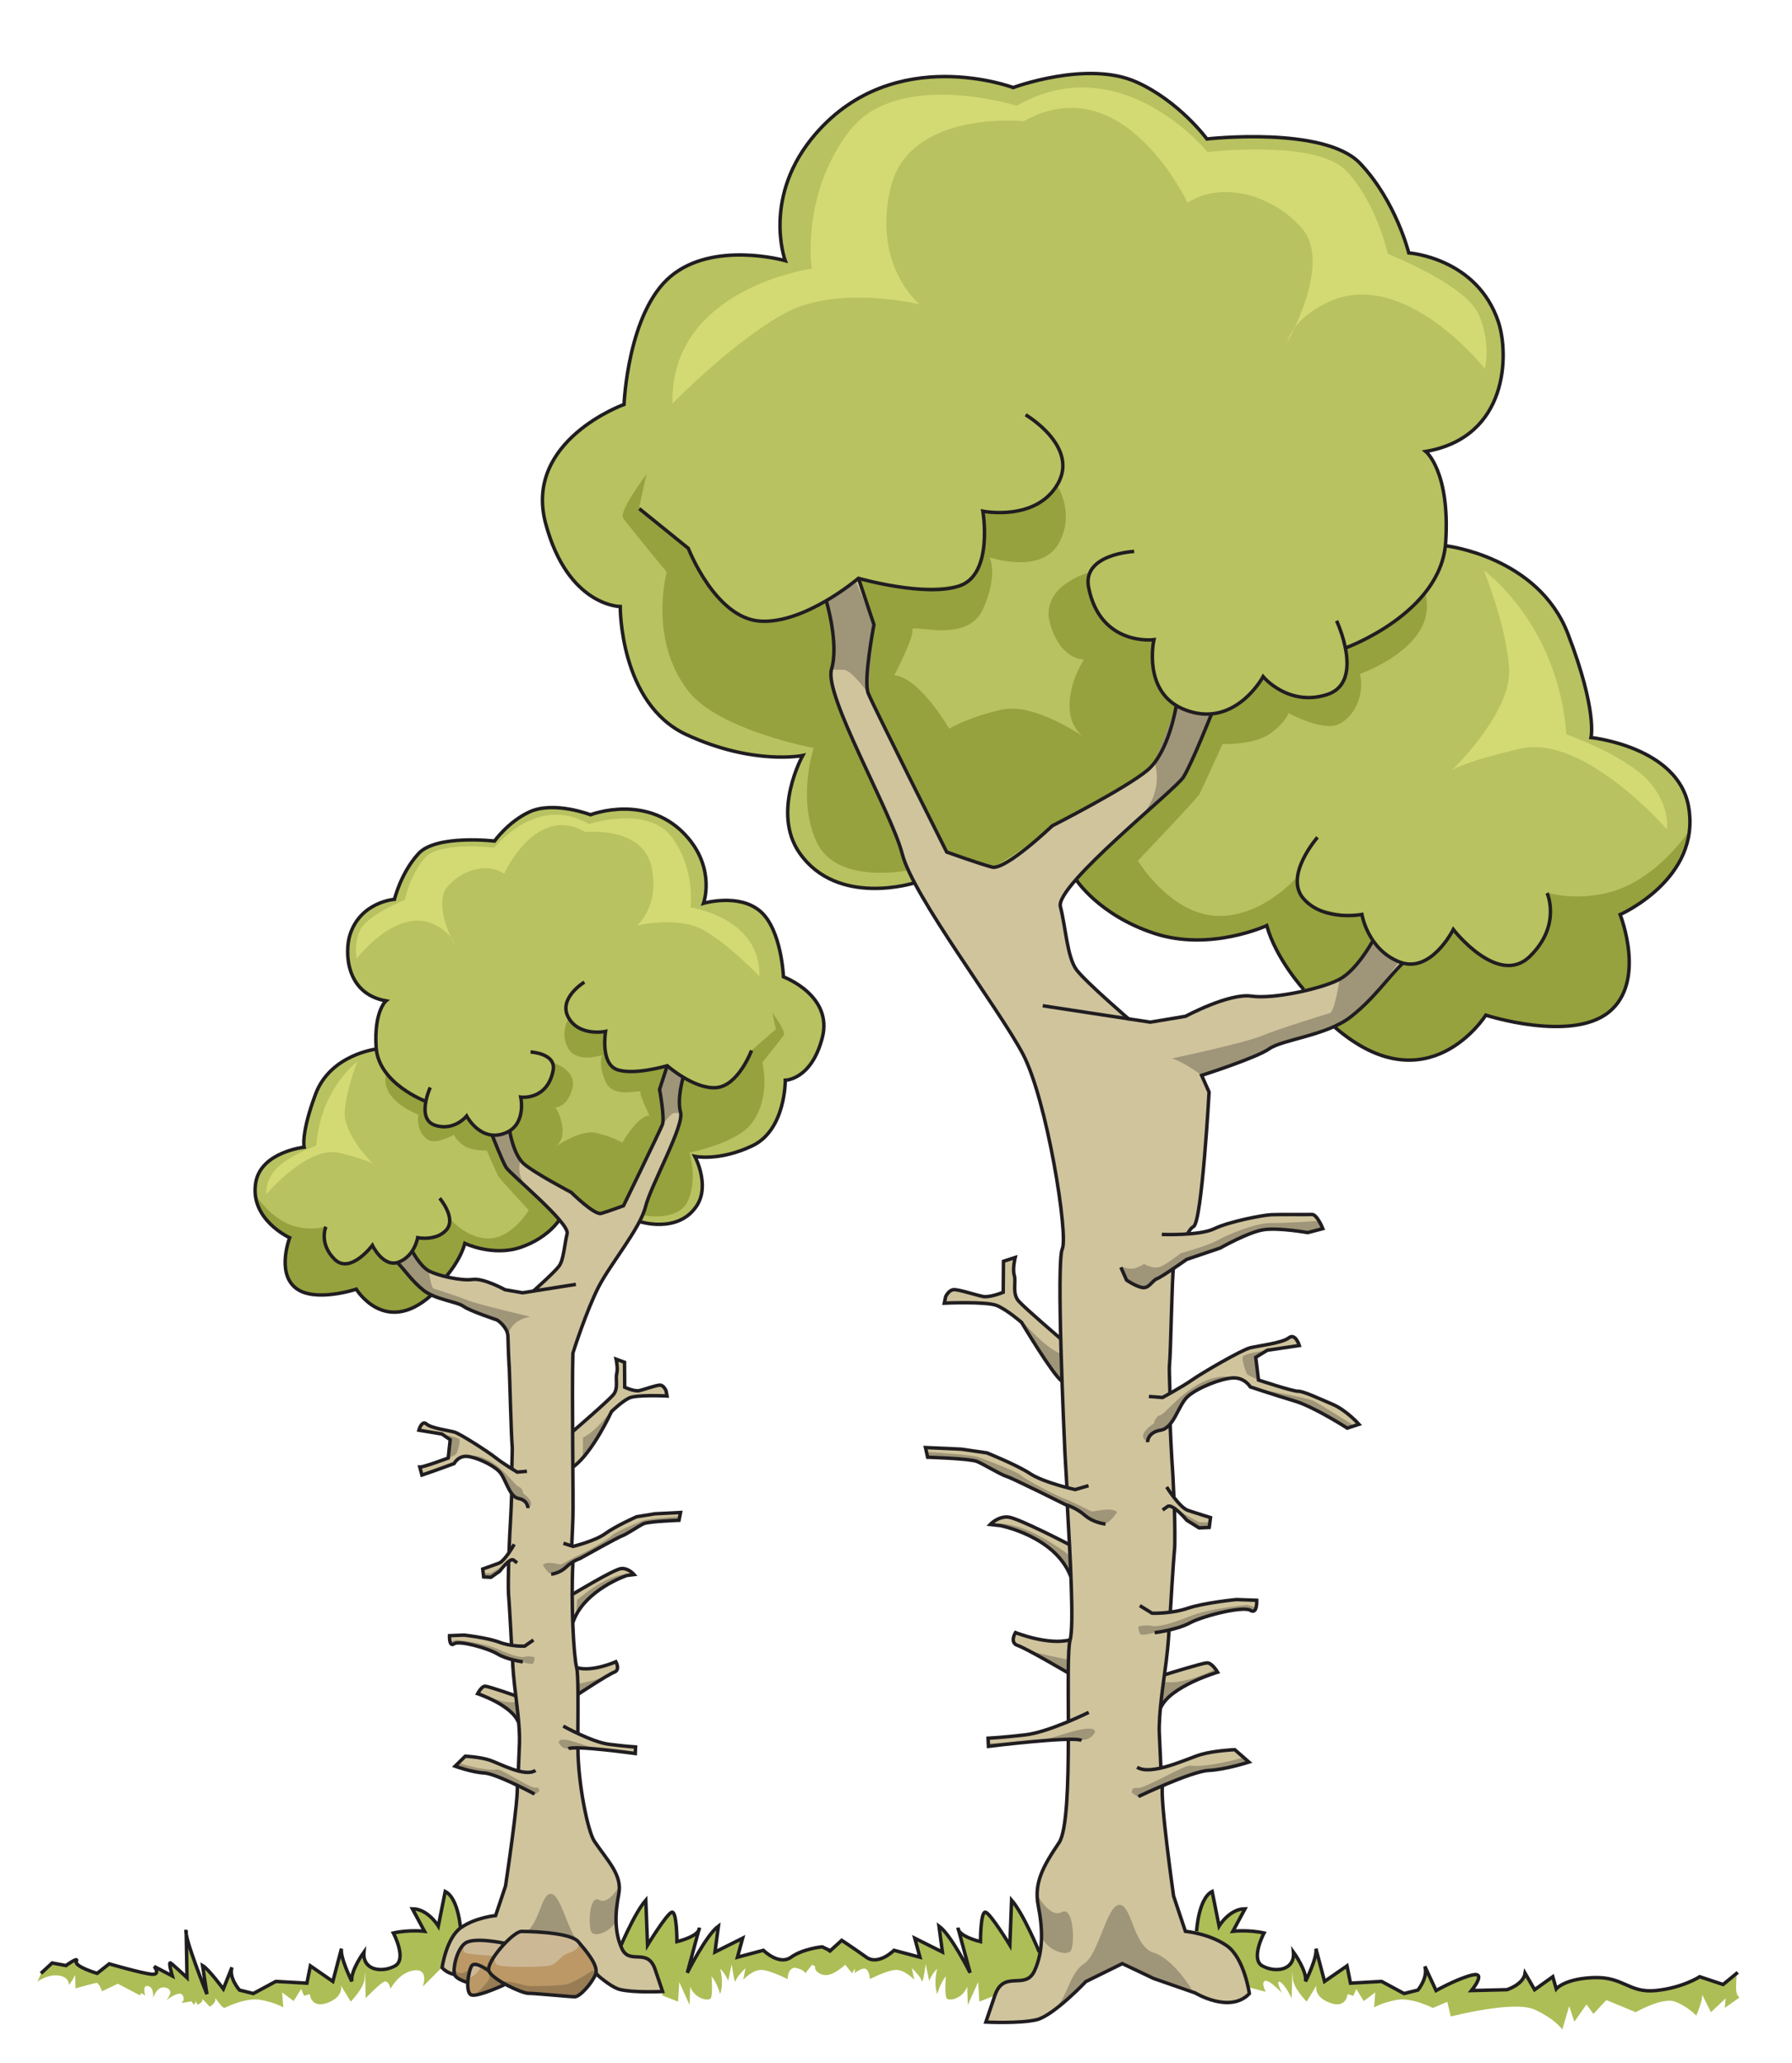
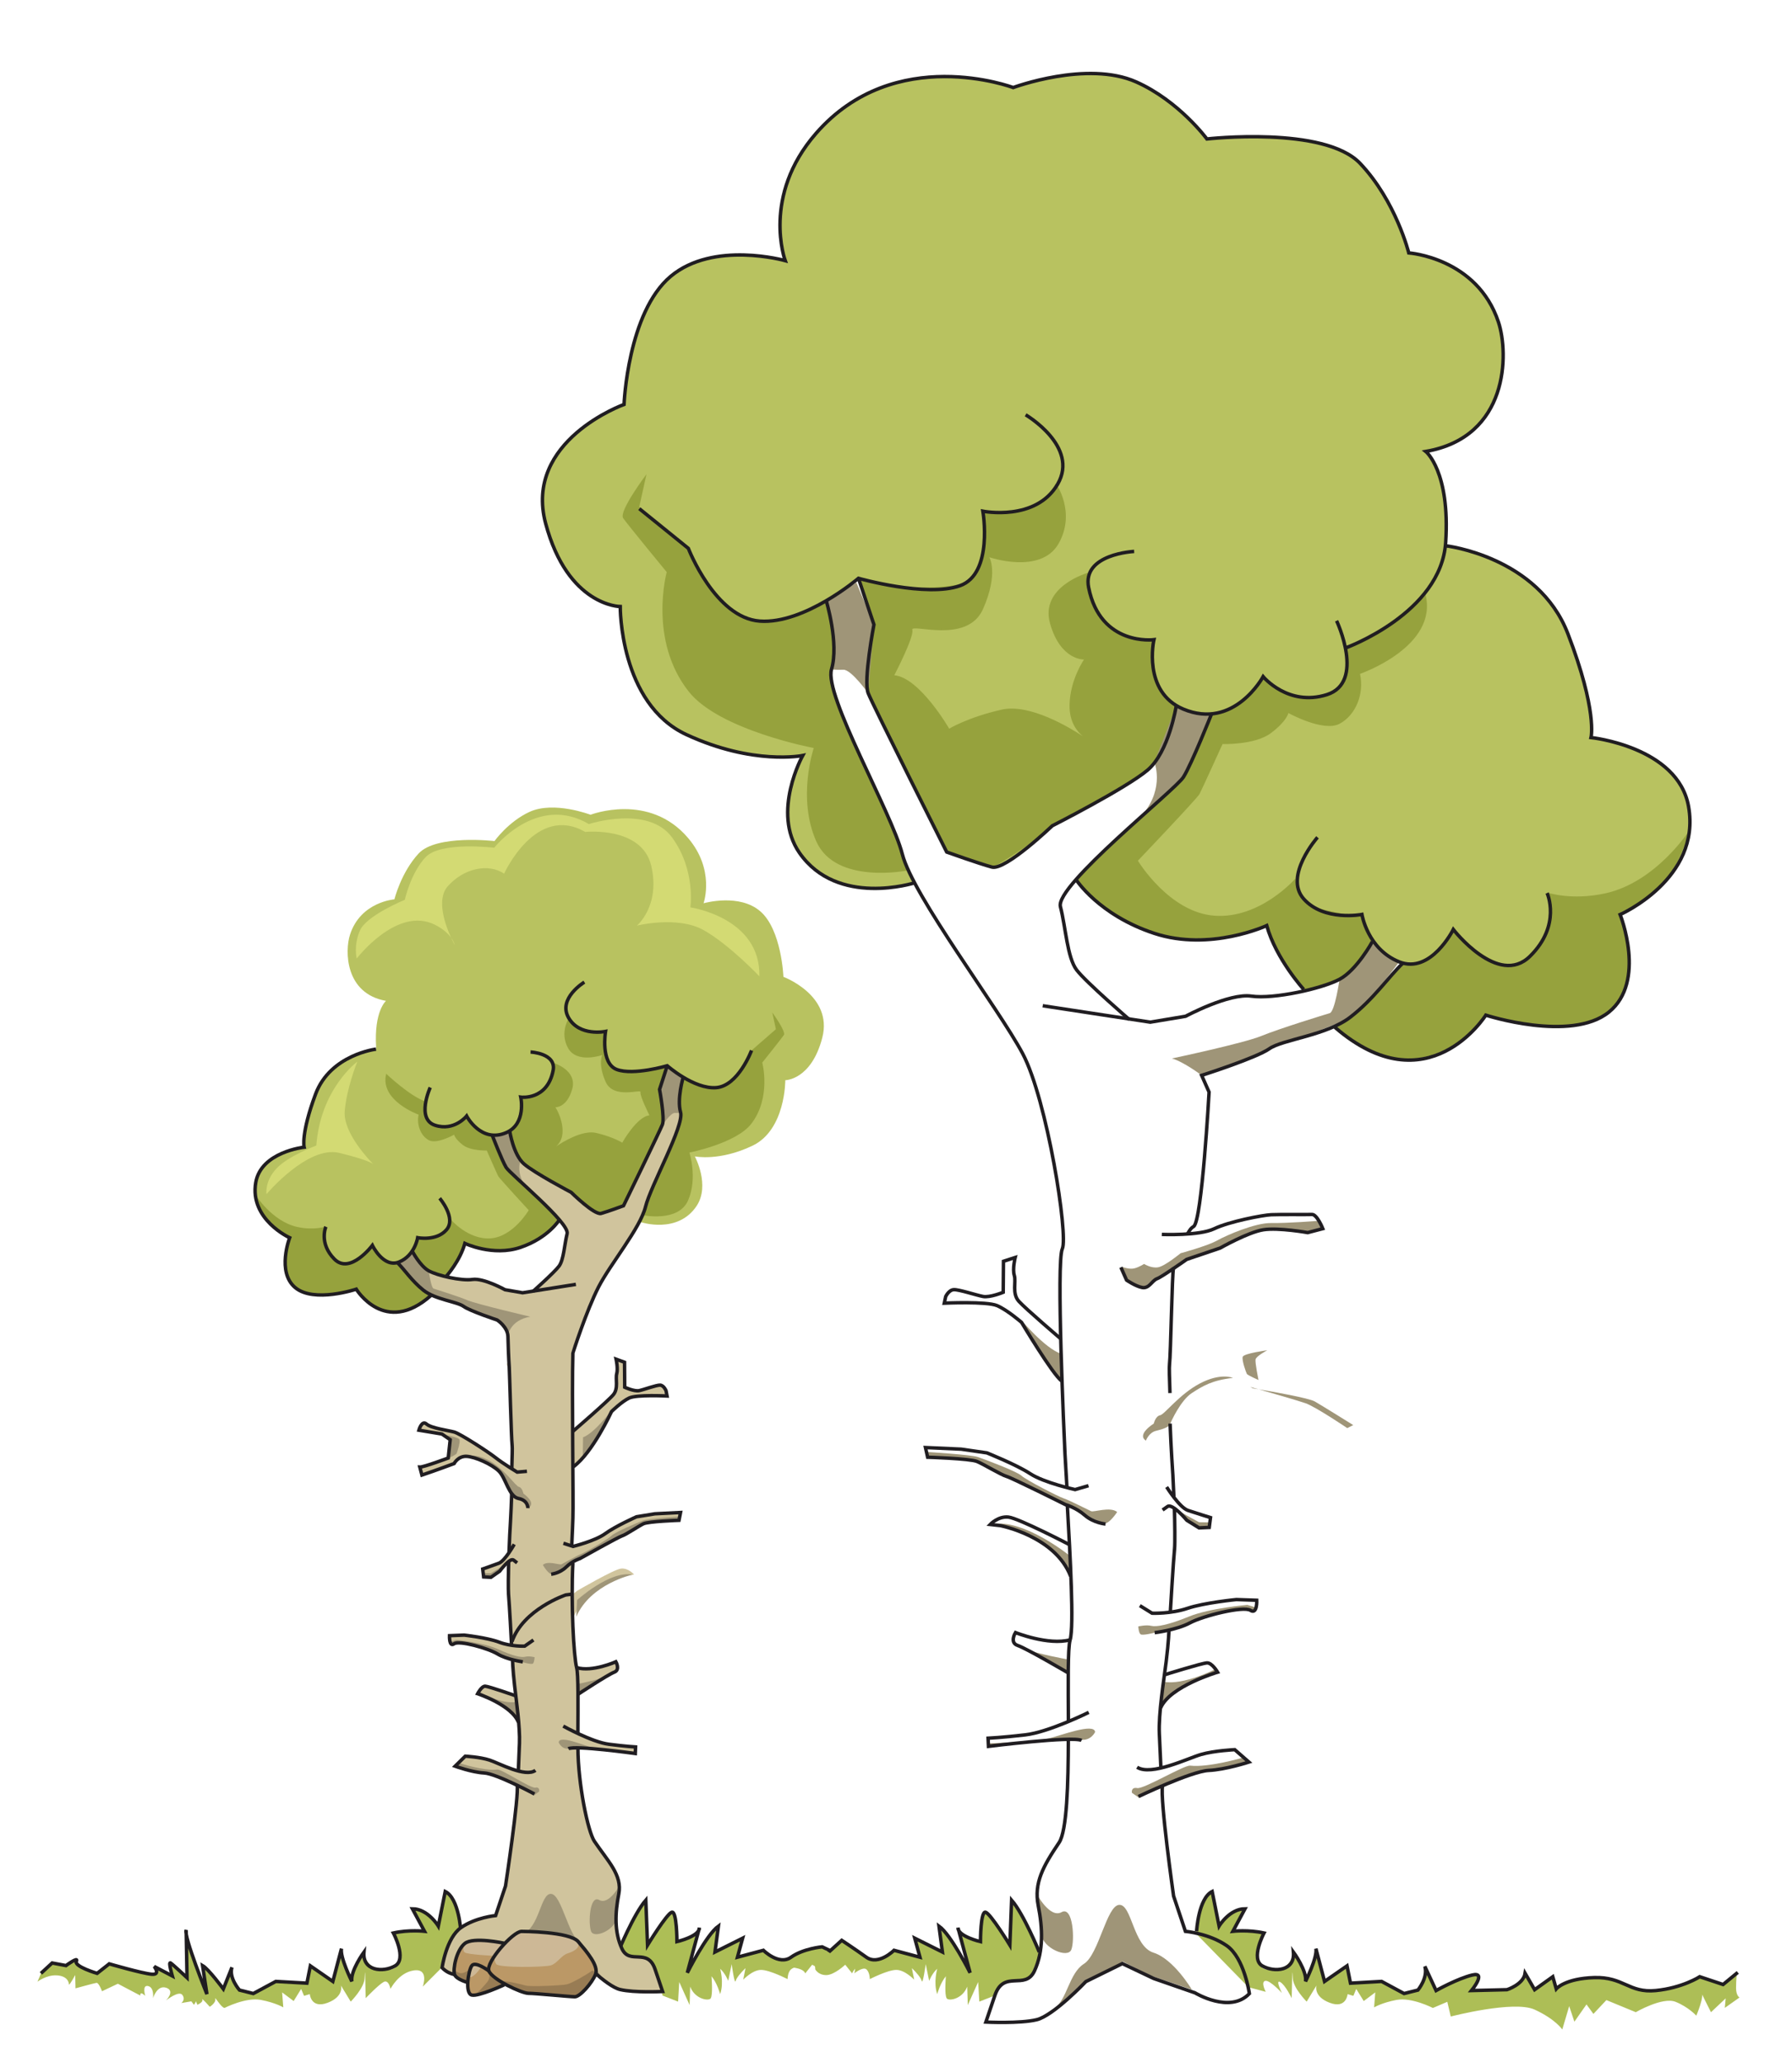
<svg xmlns="http://www.w3.org/2000/svg" xmlns:ns1="http://www.inkscape.org/namespaces/inkscape" xmlns:ns2="http://sodipodi.sourceforge.net/DTD/sodipodi-0.dtd" version="1.1" id="Calque_1" viewBox="0 0 259.101 298.178" xml:space="preserve" ns1:version="0.48.5 r10040" ns2:docname="2m6m.svg">
  <title id="title3224">2 mètres - 6 mètres</title>
  <defs id="defs245" />
  <ns2:namedview pagecolor="#ffffff" bordercolor="#666666" borderopacity="1" objecttolerance="10" gridtolerance="10" guidetolerance="10" ns1:pageopacity="0" ns1:pageshadow="2" ns1:window-width="933" ns1:window-height="794" id="namedview243" showgrid="false" ns1:zoom="1.1771479" ns1:cx="128.319" ns1:cy="142.61353" ns1:window-x="36" ns1:window-y="79" ns1:window-maximized="0" ns1:current-layer="g3" fit-margin-top="0" fit-margin-left="0" fit-margin-right="0" fit-margin-bottom="0" />
  <g id="g3" transform="translate(0,13.801)">
    <g id="g5" transform="translate(0,-4)">
      <path d="m 205.263,277.778 -2.25,0.555 -3.25,-1.75 -4.5,0.25 -0.5,-2.5 -3.25,2.25 -1.166,-4.416 c 0,0 -0.167,1.167 -0.417,1.917 -0.25,0.75 -1.167,2.499 -1.167,2.499 0,0 -0.416,-1.666 -0.583,-2.249 -0.167,-0.583 -1.167,-2.001 -1.167,-2.001 0,0 -0.083,2.668 -3.416,2.584 -3.333,-0.084 -0.834,-5.334 -0.834,-5.334 0,0 -1.083,-0.166 -1.833,-0.332 -0.75,-0.166 -2.667,0.082 -2.667,0.082 l 1.75,-3.25 c 0,0 -1.083,0.251 -1.916,0.584 -0.833,0.333 -1.834,1.916 -1.834,1.916 l -1,-5 c 0,0 -1.083,1.251 -1.583,2.418 -0.5,1.167 -0.75,3.666 -0.75,3.666 l 7.583,7.75 2.5,0.667 c 0,0 -0.75,-1.417 -0.083,-1.583 0.666,-0.166 2.417,1.75 2.417,1.75 0,0 -1,-2 -0.25,-1.584 0.75,0.416 1.666,2.334 1.666,2.334 l 0.084,-3.584 c 0,0 0,-0.666 0.083,0.75 0.083,1.416 2,3.334 2,3.334 l 1.417,-2.334 c 0,0 -0.5,1.584 1.916,2.5 2.417,0.916 2.584,-1.25 2.584,-1.25 l 0.833,0.25 0.417,-1 1.083,1.75 1.667,-1.25 -0.167,2.167 c 0,0 1.083,-0.667 3.25,-1.083 2.166,-0.416 5.25,1.166 5.25,1.166 l 2.083,-0.889 0.5,2.125 c 0,0 9.125,-2.375 12.125,-1 3,1.375 4,2.875 4,2.875 l 1,-3.375 0.75,2.25 1.75,-2.5 1,1.375 1.875,-2 4.25,1.75 c 0,0 3.875,-2.25 5.75,-1.5 1.875,0.75 3,2 3,2 0,0 1.25,-2.875 0.75,-3.5 -0.5,-0.625 1.375,3 1.375,3 l 2.125,-2 -0.125,1.375 2.125,-1.5 c 0,0 -0.5,-0.25 -0.5,-1.375 0,-1.125 0.125,-2.25 0.125,-2.25 l -1.875,1.875 -3.25,-1.375 c 0,0 -5.75,3.125 -8.5,2.125 -2.75,-1 -5.625,-2 -6.875,-1.875 -1.25,0.125 -4.5,0.125 -5.625,1.625 l -0.5,-1.625 -2.5,1.875 -1.375,-2.375 c 0,0 -1,2.25 -3.75,2.25 -2.75,0 -4,0.125 -4,0.125 0,0 1.5,-2.125 0.75,-2.25 -0.75,-0.125 -6,2.25 -6,2.25 l -1.5,-3 -0.875,2.875 z" id="path7" ns1:connector-curvature="0" style="fill:#adbe56" />
      <path d="m 150.347,272.5 c 0,0 -0.834,-2.083 -1.834,-4 -1,-1.917 -2.25,-3.5 -2.25,-3.5 l -0.333,6.083 c 0,0 -2.833,-4.834 -3.417,-4.667 -0.583,0.167 -0.833,4.334 -0.833,4.334 0,0 -2.5,-0.416 -3.083,-1.5 l 1.583,5.833 c 0,0 -2.25,-3.917 -3.083,-5 -0.833,-1.083 -1.25,-1.417 -1.25,-1.417 l 0.417,3.5 -3.917,-1.666 0.75,2.5 -3.917,-0.834 c 0,0 -1.916,1.583 -2.833,1.25 -0.917,-0.333 -1.492,-0.75 -2.805,-1.563 -1.072,-0.664 -2,-1.125 -2,-1.125 l -2.529,2.188 -2.833,0.167 -2.472,1.417 c 0,0 2.389,-10e-4 2.722,0.916 l 1,-1.25 c 0,0 1.008,0.625 2.175,0.625 1.167,0 1.25,-0.25 1.25,-0.25 0,0 0.826,-0.959 1.992,-0.625 1.166,0.334 0.667,1.5 0.667,1.5 0,0 1.25,-1 1.75,-0.583 0.5,0.417 0.5,1.417 0.5,1.417 0,0 2.583,-1.334 3.833,-1.334 1.25,0 2.583,1.417 2.583,1.417 l -0.333,-1.667 c 0,0 0.922,0.861 1.288,1.526 0.06,0.109 0.105,0.214 0.128,0.308 0.167,0.666 0.583,-2.417 0.583,-2.417 l 0.5,2.417 c 0,0 0.417,-1.083 1.167,-1.75 0,0 -0.583,1.999 0,3.666 0,0 0.417,-1.583 1.25,-2.583 0,0 -0.176,2.058 0.014,2.914 0.036,0.163 0.086,0.282 0.153,0.336 0.417,0.333 2.25,0 2.917,-1.75 l 0.083,2.667 1.5,-3.334 0.167,2.834 2.244,-0.874 c 0,0 0.339,-1.542 1.172,-1.876 0.834,-0.334 3.334,0.166 3.834,-0.667 0.5,-0.833 1.5,-3.583 1.5,-3.583 z" id="path9" ns1:connector-curvature="0" style="fill:#adbe56" />
      <path d="m 150.263,272.333 c 0,0 -2.25,-5.5 -4,-7.5 l -0.25,6.5 c 0,0 -2.75,-4.5 -3.5,-4.75 -0.75,-0.25 -0.75,4.25 -0.75,4.25 0,0 -3.25,-0.75 -3.25,-2 l 1.75,6.5 c 0,0 -2.75,-5.5 -4.5,-6.75 l 0.5,3.75 -4,-2 0.75,2.75 -3.75,-1 c 0,0 -2.25,2.25 -4,1 -1.75,-1.25 -3.559,-2.441 -3.559,-2.441 l -2.691,2.441 h -3" id="path11" ns1:connector-curvature="0" style="fill:none;stroke:#201d21;stroke-width:0.5" />
      <path d="m 173.013,269.333 c 0,0 0.25,-4.75 2.25,-5.75 l 1,5 c 0,0 1.5,-2.5 3.75,-2.5 l -1.75,3.25 c 0,0 2.25,-0.25 4.5,0.25 0,0 -2,3.75 -0.25,4.75 1.75,1 4.75,0.75 4.5,-2 0,0 2,2.75 1.75,4.25 0,0 1.75,-3.5 1.5,-4.75 l 1.25,4.75 3.25,-2.25 0.5,2.5 4.5,-0.25 3.25,1.75 2,-0.5 c 0,0 1.5,-1.805 1,-3.43 l 1.625,3.5 c 0,0 3.125,-1.75 5.25,-2.25 2.125,-0.5 -0.125,2.25 -0.125,2.25 l 5.125,-0.125 c 0,0 2.375,-0.75 2.625,-2.375 l 1.375,2.375 2.625,-1.875 0.5,1.75 c 0,0 1.25,-1.5 5.5,-1.625 4.25,-0.125 5,2.25 8.875,1.875 3.875,-0.375 6.375,-2 6.375,-2 l 3.375,1.125 2.125,-1.75" id="path13" ns1:connector-curvature="0" style="fill:none;stroke:#201d21;stroke-width:0.5" />
      <g id="g15">
        <path d="m 90.228,48.658 c 0,0 0.524,-13.29 6.73,-18.504 6.094,-5.117 16.195,-2.383 16.563,-2.287 -0.119,-0.359 -3.293,-9.49 4.469,-18.391 11.396,-13.072 28.505,-6.62 28.505,-6.62 0,0 10.669,-3.972 17.776,-0.82 6.19,2.748 10.234,8.249 10.234,8.249 0,0 16.968,-1.92 22.147,3.526 5.178,5.448 7.038,12.943 7.038,12.943 0,0 9.889,0.683 12.971,10.016 1.489,4.503 1.522,16.607 -10.512,18.679 0,0 3.543,2.869 2.88,13.135 -0.016,0.175 -0.028,0.341 -0.044,0.518 2.89,0.494 13.981,3.01 17.71,12.693 4.305,11.17 3.345,15.005 3.345,15.005 0,0 12.569,1.316 14.104,9.965 1.86,10.468 -9.895,15.616 -9.895,15.616 0,0 3.857,9.68 -1.625,14.101 -4.305,3.474 -12.829,1.759 -16.289,0.863 -0.941,-0.237 -1.505,-0.423 -1.505,-0.423 -10.255,14.071 -23.125,0.983 -22,1.771 l 0.23,-0.193 c 0.794,-0.369 1.528,-0.782 2.163,-1.275 3.414,-2.62 5.574,-5.873 7.624,-7.833 -0.18,-0.037 -0.354,-0.096 -0.54,-0.173 -1.737,-0.69 -2.936,-1.85 -3.747,-3.009 l -0.141,0.097 c 0,0 -2.222,4.074 -4.737,5.426 -1.088,0.589 -3.022,1.208 -5.131,1.691 l -0.057,-0.232 c -0.238,-0.261 -4.028,-4.5 -5.344,-9.214 0,0 -8.164,3.786 -16.245,1.127 -7.706,-2.534 -11.039,-7.338 -11.33,-7.781 4.602,-5.25 14.636,-13.378 15.534,-14.813 1.2,-1.913 4.06,-9.117 4.06,-9.117 v -0.022 c -1.224,0.125 -2.58,-0.057 -4.072,-0.679 -0.363,-0.148 -0.698,-0.323 -1.003,-0.506 l -0.026,0.046 c 0,0 -1.052,6.667 -4.146,9.281 -3.102,2.613 -13.782,8.041 -13.782,8.041 0,0 -6.773,6.49 -8.731,5.967 -1.958,-0.533 -6.528,-2.171 -6.528,-2.171 0,0 -10.624,-21.132 -11.353,-22.955 -0.727,-1.815 0.832,-9.916 0.832,-9.916 l -2.242,-6.697 c 0,0 -1.93,1.643 -4.663,3.239 0.115,0.374 1.85,6.283 0.768,9.911 -0.532,1.783 1.397,6.523 3.737,11.661 2.58,5.682 5.676,11.846 6.5,15.053 0.277,1.086 0.896,2.49 1.74,4.097 l -0.494,0.265 c 0,0 -10.639,3.379 -16.131,-4.563 -4.062,-5.878 0.489,-14.047 0.489,-14.047 0,0 -7.133,1.465 -16.814,-3.016 C 89.565,91.9 89.678,77.87 89.678,77.87 c 0,0 -7.58,-0.028 -10.787,-12.011 C 75.686,53.875 90.228,48.658 90.228,48.658 z" id="path17" ns1:connector-curvature="0" style="fill:#b8c260" />
        <path d="m 90.102,65.09 c 0.676,0.979 6.298,7.796 6.298,7.796 0,0 -2.705,9.853 3.197,17.287 4.425,5.576 18.063,8.141 18.063,8.141 0,0 -2.449,7.188 0.369,13.501 2.817,6.315 13.206,4.193 13.206,4.193 0,0 -0.556,-1.112 -0.773,-2.362 -0.22,-1.252 -3.357,-7.808 -5.328,-12.141 -1.968,-4.33 -5.16,-13.281 -5.062,-13.917 0.097,-0.636 0.394,-2.419 0.573,-4.068 0.174,-1.651 -1.188,-6.499 -1.188,-6.499 0,0 -6.117,4.308 -11.254,2.522 -6.2,-2.153 -8.809,-10.208 -8.809,-10.208 l -6.966,-5.87 1.044,-4.722 c 0,10e-4 -4.049,5.367 -3.37,6.347 z m 81.009,37.42 c -1.146,1.227 -15.534,14.813 -15.534,14.813 0,0 5.461,6.228 10.309,7.576 8.957,2.492 17.267,-0.922 17.267,-0.922 0,0 2.94,7.379 5.4,9.446 0,0 3.97,-0.78 6.05,-2.268 2.078,-1.485 3.959,-4.946 3.959,-4.946 l -1.587,-3.88 -2.653,-0.005 -4.213,-0.942 -2.367,-2.04 -0.479,-2.125 c 0,0 -5.039,5.79 -11.629,5.337 -6.59,-0.456 -11.109,-7.953 -11.109,-7.953 0,0 8.558,-8.986 8.908,-9.634 0.348,-0.648 3.332,-7.229 3.332,-7.229 0,0 4.681,0.164 7.002,-1.587 2.318,-1.748 2.519,-2.895 2.519,-2.895 0,0 5.057,2.8 7.398,1.554 2.345,-1.244 3.594,-4.334 2.956,-7.213 0,0 11.442,-3.936 9.448,-11.552 0,0 -6.907,6.383 -11.517,7.857 0,0 1.19,5.44 -2.723,6.696 -5.976,1.918 -9.224,-2.733 -9.224,-2.733 0,0 -2.797,5.186 -7.454,5.526 0.001,0.002 -2.912,7.891 -4.059,9.119 z M 125.237,90.004 c 0.438,1.243 11.143,22.481 11.544,22.969 0.399,0.486 5.938,2.526 6.629,2.548 0.688,0.022 7.875,-4.849 8.731,-5.967 0.855,-1.118 13.01,-6.102 14.76,-9.213 1.753,-3.115 3.168,-8.109 3.168,-8.109 0,0 -2.077,-1.164 -2.974,-4.154 -0.896,-2.992 -0.256,-5.549 -0.256,-5.549 0,0 -5.271,0.748 -7.847,-3.051 -2.105,-3.1 -1.688,-6.492 -1.688,-6.492 0,0 -6.987,1.965 -5.478,7.328 1.511,5.362 4.914,5.207 4.914,5.207 0,0 -2.014,2.874 -2.096,6.541 -0.062,2.542 1.164,3.931 1.919,4.546 -1.822,-1.205 -7.673,-4.769 -11.744,-3.842 -4.875,1.109 -7.578,2.75 -7.578,2.75 0,0 -4.258,-7.385 -7.938,-7.721 0,0 2.902,-5.567 2.605,-6.563 -0.302,-0.998 7.931,2.161 10.221,-2.999 2.289,-5.16 0.919,-7.495 0.919,-7.495 0,0 7.445,2.563 10.015,-1.978 2.572,-4.542 -0.399,-8.701 -0.399,-8.701 0,0 -1.474,3.607 -5.126,3.899 -3.652,0.295 -5.428,0.126 -5.428,0.126 0,0 1.306,9.162 -2.683,10.357 -3.987,1.195 -11.068,0.686 -15.309,-0.66 l 2.242,6.697 c 0.001,0.001 -1.56,8.283 -1.123,9.526 z m 70.635,46.781 c -1.6,0.958 -2.811,1.716 -2.811,1.716 0,0 5.705,5.308 10.88,4.797 7.297,-0.714 10.89,-6.375 10.89,-6.375 0,0 13.5,3.628 17.794,-0.44 5.326,-5.046 1.487,-14.347 1.487,-14.347 0,0 4.962,-1.997 7.092,-5.127 2.129,-3.131 3.097,-6.84 3.097,-6.84 0,0 -4.832,7.551 -12.216,9.154 -4.934,1.072 -8.343,-0.12 -8.343,-0.12 0,0 1.136,2.726 0.22,4.791 -0.913,2.064 -3.027,5.571 -5.297,5.677 -3.532,0.164 -8.571,-5.04 -8.571,-5.04 0,0 -3.532,6.112 -7.245,4.762 0,-0.001 -5.38,6.435 -6.977,7.392 z" id="path19" ns1:connector-curvature="0" style="fill:#96a23d" />
-         <path d="m 145.542,203.588 c -0.746,-0.195 -3.275,-1.729 -4.273,-2.158 -1.002,-0.422 -7.148,-0.613 -7.148,-0.613 l -0.309,-1.396 5.164,0.229 3.705,0.537 c 0,0 4.25,1.689 6.277,3.015 1.365,0.886 3.836,1.622 5.305,2.005 -0.129,-2.209 -0.248,-4.171 -0.279,-4.828 -0.049,-1.092 -0.252,-5.491 -0.43,-10.592 l -0.057,0.003 c -1.27,-0.885 -5.787,-8.452 -5.787,-8.452 0,0 -2.051,-1.792 -3.551,-2.429 -1.504,-0.642 -7.628,-0.36 -7.628,-0.36 l 0.203,-0.952 c 0,0 0.449,-0.964 1.182,-0.997 0.733,-0.033 3.225,0.794 4.219,0.986 0.99,0.19 2.916,-0.604 2.916,-0.604 l 0.041,-4.48 1.693,-0.552 c 0,0 -0.416,1.667 -0.129,2.597 0.291,0.93 -0.371,2.609 0.664,3.743 0.986,1.075 5.594,5.019 6.045,5.402 -0.154,-6.282 -0.18,-12.106 0.23,-12.999 0.893,-1.928 -2.202,-21.569 -5.729,-28.199 -2.897,-5.453 -11.734,-17.304 -15.666,-24.75 -0.844,-1.606 -1.463,-3.011 -1.74,-4.097 -0.824,-3.207 -3.92,-9.371 -6.5,-15.053 -2.339,-5.138 -4.269,-9.878 -3.737,-11.661 1.083,-3.628 -0.652,-9.537 -0.768,-9.911 2.733,-1.597 4.663,-3.239 4.663,-3.239 l 2.242,6.697 c 0,0 -1.559,8.101 -0.832,9.916 0.729,1.823 11.353,22.955 11.353,22.955 0,0 4.57,1.638 6.528,2.171 1.958,0.523 8.731,-5.967 8.731,-5.967 0,0 10.681,-5.428 13.782,-8.041 3.094,-2.614 4.146,-9.281 4.146,-9.281 l 0.026,-0.046 c 0.305,0.183 0.64,0.357 1.003,0.506 1.492,0.622 2.849,0.804 4.072,0.679 v 0.022 c 0,0 -2.859,7.204 -4.06,9.117 -0.898,1.436 -10.933,9.563 -15.534,14.813 -1.518,1.739 -2.447,3.161 -2.253,3.919 0.783,3.05 0.983,7.36 2.347,9.156 1.26,1.64 6.637,6.312 7.505,7.06 l 3.137,0.478 5.108,-0.85 c 0,0 6.272,-3.382 9.518,-2.91 1.833,0.266 4.868,-0.116 7.614,-0.752 2.108,-0.483 4.043,-1.103 5.131,-1.691 2.516,-1.352 4.737,-5.426 4.737,-5.426 l 0.141,-0.097 c 0.812,1.159 2.01,2.318 3.747,3.009 0.187,0.077 0.36,0.136 0.54,0.173 -2.05,1.96 -4.21,5.213 -7.624,7.833 -0.635,0.493 -1.369,0.906 -2.163,1.275 -3.473,1.601 -8.002,2.196 -9.527,3.274 -1.866,1.32 -9.795,3.847 -9.795,3.847 l 1.075,2.423 c 0,0 -1.028,18.651 -2.218,19.417 -0.367,0.231 -0.498,0.382 -0.879,1.041 l 0.004,0.053 c 1.418,-0.105 2.918,-0.319 3.834,-0.762 2.156,-1.041 7.023,-1.972 8.25,-2.027 1.223,-0.057 5.154,-0.001 5.887,-0.035 0.734,-0.033 1.57,2.046 1.57,2.046 l -2.184,0.575 c 0,0 -4.207,-0.75 -6.402,-0.411 -2.193,0.333 -6.258,2.643 -6.258,2.643 l -4.83,1.634 c 0,0 -0.932,0.656 -1.936,1.339 -0.205,1.468 -0.391,12.497 -0.559,13.864 -0.061,0.467 0,1.898 0.068,4.123 l 0.018,0.033 c 0.965,-0.541 2.352,-1.346 3.209,-1.952 1.422,-1.009 7.16,-4.333 8.373,-4.627 1.213,-0.294 4.631,-0.682 5.578,-1.437 0.951,-0.75 1.527,1.109 1.527,1.109 l -4.637,0.688 -1.666,1.02 0.395,3.279 c 0,0 4.982,1.658 5.721,1.623 0.734,-0.033 2.994,1.043 4.996,1.895 2.002,0.844 3.816,2.885 3.816,2.885 l -1.693,0.552 c 0,0 -4.805,-3.083 -7.545,-3.899 -2.738,-0.817 -6.477,-2.056 -6.477,-2.056 0,0 -0.797,-1.381 -2.512,-1.302 -1.715,0.078 -5.09,1.414 -6.508,2.66 -1.012,0.891 -1.604,2.857 -2.574,4.018 0.143,3.713 0.387,7.041 0.404,7.393 0.01,0.237 0.086,1.727 0.143,3.117 l -0.037,0.03 c 0.633,0.822 1.443,1.722 2.09,1.94 1.244,0.412 3.234,1.026 3.234,1.026 l -0.178,1.425 -1.465,0.067 -1.775,-1.098 c 0,0 -0.955,-1.148 -1.791,-1.729 0.059,2.063 0.096,5.1 0.02,5.82 -0.158,1.599 -0.584,8.682 -0.613,9.192 0.777,-0.104 1.648,-0.278 2.484,-0.56 2.416,-0.818 7.059,-1.269 7.059,-1.269 l 2.949,0.102 c 0,0 0.098,2.118 -0.916,1.453 -1.008,-0.658 -6.832,0.788 -8.752,1.821 -0.885,0.475 -2.031,0.818 -3.018,1.041 -0.008,0.191 -0.07,1.867 -0.404,4.539 -0.072,0.557 -0.158,1.197 -0.248,1.879 l 0.086,0.014 c 0,0 5.328,-1.658 6.061,-1.691 0.734,-0.035 1.531,1.341 1.531,1.341 0,0 -6.9,2.026 -8.227,5.153 l -0.041,-0.005 c -0.133,1.377 -0.205,2.682 -0.158,3.726 l 0.23,4.978 c 2.18,-0.504 4.611,-1.605 5.799,-1.957 1.941,-0.558 4.881,-0.693 4.881,-0.693 l 2.043,1.793 c 0,0 -3.387,1.096 -5.834,1.207 -1.352,0.063 -4.289,1.197 -6.656,2.209 -0.383,1.963 1.602,15.94 1.602,15.94 l 1.705,5.104 c 0,0 3.451,0.316 5.992,2.084 2.535,1.771 3.264,6.922 3.264,6.922 -2.809,2.959 -7.861,-0.113 -7.861,-0.113 l -5.986,-2.078 -4.52,-2.146 -5.277,2.597 c 0,0 -4.68,4.931 -7.111,5.511 -2.426,0.588 -7.348,0.341 -7.348,0.341 0,0 0,0 1.297,-3.833 1.299,-3.826 4.389,-0.672 5.727,-3.563 1.34,-2.891 1.189,-6.181 0.547,-9.455 -0.643,-3.268 0.723,-5.686 3.018,-9.096 1.133,-1.678 1.33,-8.473 1.338,-14.924 -3.773,0.06 -11.553,1.019 -11.553,1.019 l -0.055,-1.177 c 0,0 1.963,-0.092 5.381,-0.486 1.824,-0.206 4.307,-1.112 6.236,-1.919 -0.012,-2.508 -0.039,-4.986 -0.023,-7.027 0,0 -6.053,-3.553 -7.299,-3.963 -1.246,-0.417 -0.336,-1.871 -0.336,-1.871 0,0 4.752,1.899 7.906,1.048 0.324,-1.109 0.285,-4.839 0.115,-9.199 l -0.047,0.002 c -2.232,-5.786 -10.154,-7.308 -10.154,-7.308 l -1.484,-0.168 c 0,0 1.172,-1.234 2.654,-1.066 1.477,0.17 8.773,3.959 8.773,3.959 l 0.047,-0.002 c -0.102,-1.939 -0.209,-3.873 -0.307,-5.645 l 0.004,-0.018 c -0.166,-0.062 -0.258,-0.086 -0.258,-0.086 0,0 -7.785,-3.89 -8.527,-4.094 z" id="path21" ns1:connector-curvature="0" style="fill:#d0c49d" />
        <path d="m 125.529,90.395 0.832,-9.916 -2.539,-6.078 -4.366,2.62 1.188,6.499 -0.42,3.412 c 0,0 0.582,0.116 1.715,0.065 1.136,-0.053 3.59,3.398 3.59,3.398 z m 45.582,12.115 4.06,-9.14 -2.542,-0.37 -2.56,-0.769 -3.168,8.109 c 0,0 1.495,3.657 -1.554,7.399 l 5.764,-5.229 z m 31.198,26.709 -1.702,-0.739 -2.045,-2.27 -1.72,2.822 -3.158,2.7 c 0,0 -0.673,4.679 -1.418,4.902 -0.75,0.224 -7.291,2.229 -9.894,3.299 -2.605,1.066 -12.93,3.249 -12.93,3.249 1.73,0.487 4.297,2.438 4.297,2.438 l 9.124,-3.247 c 0,0 0.978,-0.659 1.848,-1.031 1.487,-0.64 8.397,-2.852 10.514,-4.118 2.119,-1.263 7.084,-8.005 7.084,-8.005 z m -31.607,42.114 c 0,0 -2.229,1.838 -3.232,2.029 -1.006,0.191 -2.049,-0.484 -2.049,-0.484 0,0 -0.701,0.467 -1.416,0.645 -0.715,0.178 -1.744,-0.209 -1.744,-0.209 l 0.531,2.145 2.5,0.897 1.674,-1.379 4.623,-2.759 3.654,-1.238 2.125,-0.965 4.115,-1.709 1.568,-0.506 2.686,0.238 3.342,0.314 2.184,-0.575 -0.672,-1.121 c 0,0 -4.467,0.351 -6.783,0.313 -2.314,-0.038 -6.428,1.742 -7.838,2.529 -1.41,0.79 -5.268,1.835 -5.268,1.835 z m 9.578,17.445 c 0.105,0.188 1.68,0.879 1.68,0.879 0,0 -0.5,-2.476 -0.426,-2.961 0.074,-0.485 1.697,-1.338 1.697,-1.338 0,0 -3.377,0.451 -3.547,0.941 -0.17,0.49 0.493,2.291 0.596,2.479 z m 9.826,3.983 c -0.871,-0.499 -6.063,-1.413 -8.117,-1.761 1.955,0.559 5.709,1.643 6.779,2.016 1.471,0.511 6.031,3.595 6.031,3.595 l 0.863,-0.44 c 0.001,-0.001 -4.466,-2.785 -5.556,-3.41 z M 181.989,191 c -0.729,-0.209 -1.211,-0.345 -1.211,-0.345 l 0.369,0.204 c 0,0.001 0.323,0.053 0.842,0.141 z m -12.804,5.032 c 0.131,-0.383 1.533,-3.438 3.123,-4.477 1.592,-1.036 2.969,-1.871 5.959,-2.201 0,0 -1.756,-0.787 -4.768,0.798 -3.014,1.585 -5.1,4.477 -5.768,4.604 -0.67,0.127 -0.908,1.199 -0.908,1.199 0,0 -2.531,1.563 -1.141,2.463 0,0 0.428,-1.176 1.477,-1.418 1.049,-0.24 1.895,-0.583 2.026,-0.968 z m -15.688,-6.243 -0.061,-3.919 c -2.35,-0.761 -5.818,-4.939 -5.818,-4.939 l 2.92,4.783 2.959,4.075 z m 19.865,20.424 -1.783,-0.979 -1.385,-0.803 1.406,1.501 1.775,1.098 1.465,-0.067 0.064,-0.724 -1.542,-0.026 z m -11.832,-1.478 c -1.002,-0.822 -3.373,0.059 -3.768,-0.116 -0.393,-0.175 -3.158,-1.591 -3.941,-1.843 -0.783,-0.254 -5.426,-2.644 -6.129,-3.287 -0.705,-0.642 -5.316,-2.357 -6.295,-2.697 -0.98,-0.342 -7.267,-0.727 -7.267,-0.727 l -0.01,0.752 7.148,0.613 3.92,2.175 2.85,1.122 4.344,2.211 2.363,1.049 1.881,1.07 c 0,0 2.367,1.144 3.049,1.306 0.682,0.162 1.855,-1.628 1.855,-1.628 z m -18.025,1.745 c 0,0 8.393,0.606 11.291,7.533 l -0.16,-2.983 c 0,0 -6.612,-5.336 -11.131,-4.55 z m 35.141,12.411 1.438,-0.211 0.957,0.391 0.553,-0.532 -1.244,-0.377 c 0,0 -5.477,0.47 -8.457,1.692 -2.98,1.222 -4.703,1.518 -5.434,1.335 -0.732,-0.184 -1.877,0.086 -1.877,0.086 0,0 0.043,0.938 0.342,1.141 0.299,0.204 2.014,-0.236 2.014,-0.236 l 3.365,-0.733 1.738,-0.682 3.234,-1.283 3.371,-0.591 z m -10.372,10.386 -0.494,3.758 c 0,0 1.721,-2.296 3.412,-3.241 1.693,-0.945 4.855,-1.907 4.855,-1.907 l -0.404,-0.395 c 0.001,0 -4.451,2.301 -7.369,1.785 z m -14.033,-3.259 c 0,0 -4.449,-0.808 -5.854,-1.465 l 5.861,3.201 -0.007,-1.736 z m 10.393,19.986 c 0,0 5.654,-2.86 7.225,-3.298 1.572,-0.434 4.666,-0.791 5.666,-1.057 1,-0.263 3.051,-0.77 3.051,-0.77 l -0.873,-0.631 c 0,0 -5.016,1.457 -7.613,1.146 -0.873,-0.105 -6.713,3.418 -7.662,3.244 -0.947,-0.172 -0.764,0.686 -0.764,0.686 l 0.97,0.68 z m -21.766,-7.82 0.049,0.422 4.289,-0.476 c 0,0 7.488,-0.707 9.016,-0.487 1.529,0.219 2.119,-1.111 2.119,-1.111 -0.135,-1.367 -4.967,0.518 -6.826,0.965 -1.859,0.447 -8.647,0.687 -8.647,0.687 z m 12.028,29.819 c 0.52,-1.277 0.285,-6.376 -1.406,-5.43 -1.691,0.945 -3.592,-2.632 -3.592,-2.632 0,0 0.369,3.843 0.654,5.854 0.287,2.011 3.824,3.488 4.344,2.208 z m -2.409,8.407 c -1.779,1.142 -2.596,1.707 -2.596,1.707 0,0 3.576,-2.074 5.564,-4.256 1.928,-2.113 6.824,-3.852 6.824,-3.852 l 0.021,-0.32 3.951,2.037 6.072,2.034 c 0,0 -2.613,-4.413 -5.549,-5.337 -2.936,-0.927 -3.119,-6.992 -4.945,-6.907 -1.83,0.085 -2.949,7.173 -5.105,8.526 -2.156,1.353 -2.455,5.225 -4.237,6.368 z" id="path23" ns1:connector-curvature="0" style="fill:#9f9578" />
-         <path d="m 97.234,48.524 c 0,0 8.687,-8.928 16.267,-13.067 7.58,-4.141 19.463,-1.275 19.463,-1.275 0,0 -6.89,-5.558 -4.189,-16.864 2.7,-11.307 19.268,-9.605 19.268,-9.605 14.411,-8.055 23.666,11.798 23.666,11.798 4.596,-3.055 11.869,-1.495 16.463,3.6 3.373,3.741 0.676,10.924 -0.998,14.48 0.822,-1.102 2.247,-2.463 4.72,-3.659 11.056,-5.353 22.806,9.564 22.806,9.564 0,0 0.97,-3.646 -0.935,-7.918 -1.901,-4.271 -13.099,-8.683 -13.099,-8.683 0,0 -1.671,-7.504 -6.05,-12.042 -4.379,-4.536 -20.023,-2.678 -20.023,-2.678 0,0 -12.459,-15.346 -27.603,-6.689 0,0 -17.308,-5.458 -24.271,3.771 -6.966,9.229 -5.347,19.767 -5.347,19.767 0,0 -20.524,2.842 -20.138,19.5 z m 88.859,-8.829 c 0,0 0.474,-0.819 1.08,-2.105 -0.905,1.208 -1.08,2.105 -1.08,2.105 z m 23.701,61.956 c 0,0 0.025,-0.024 0.066,-0.063 -0.05,0.04 -0.066,0.063 -0.066,0.063 z m 0.066,-0.064 c 0.303,-0.256 1.948,-1.29 9.893,-3.176 9.248,-2.195 21.257,11.655 21.257,11.655 0,0 0.593,-3.564 -2.856,-7.195 -3.455,-3.631 -11.673,-6.538 -11.673,-6.538 -1.249,-16.116 -11.959,-23.709 -11.959,-23.709 0,0 3.122,7.438 3.675,13.982 0.529,6.231 -7.558,14.229 -8.337,14.981 z" id="path25" ns1:connector-curvature="0" style="fill:#d3da73" />
        <g id="g27">
          <path d="m 164.606,249.855 c 0,0 7.686,-3.654 10.135,-3.767 2.449,-0.111 5.838,-1.21 5.838,-1.21 l -2.049,-1.792 c 0,0 -2.939,0.135 -4.877,0.694 -1.938,0.563 -7.217,3.162 -9.242,1.843" id="path29" ns1:connector-curvature="0" style="fill:none;stroke:#201d21;stroke-width:0.5" />
          <path d="m 167.858,245.876 c 0,0 -0.105,-2.293 -0.234,-5.117 -0.131,-2.823 0.633,-7.571 0.992,-10.415 0.359,-2.848 0.404,-4.558 0.404,-4.558" id="path31" ns1:connector-curvature="0" style="fill:none;stroke:#201d21;stroke-width:0.5" />
          <path d="m 166.952,226.176 c 0,0 3.172,-0.383 5.09,-1.412 1.916,-1.032 7.738,-2.479 8.752,-1.818 1.012,0.66 0.914,-1.455 0.914,-1.455 l -2.949,-0.102 c 0,0 -4.645,0.451 -7.061,1.269 -2.416,0.818 -5.121,0.707 -5.121,0.707 l -1.77,-1.097" id="path33" ns1:connector-curvature="0" style="fill:none;stroke:#201d21;stroke-width:0.5" />
          <path d="m 198.421,126.307 c 0,0 -2.224,4.076 -4.734,5.429 -2.511,1.349 -9.516,2.906 -12.753,2.438 -3.234,-0.469 -9.513,2.91 -9.513,2.91 l -5.108,0.852 -15.547,-2.372" id="path35" ns1:connector-curvature="0" style="fill:none;stroke:#201d21;stroke-width:0.5" />
          <path d="m 171.72,168.502 c 0.379,-0.656 0.51,-0.811 0.873,-1.043 1.191,-0.762 2.225,-19.413 2.225,-19.413 l -1.075,-2.42 c 0,0 7.924,-2.527 9.794,-3.852 1.869,-1.32 8.274,-1.924 11.69,-4.552 3.415,-2.628 5.577,-5.89 7.632,-7.836" id="path37" ns1:connector-curvature="0" style="fill:none;stroke:#201d21;stroke-width:0.5" />
          <path d="m 169.161,191.543 c -0.066,-2.225 -0.127,-3.658 -0.066,-4.123 0.18,-1.422 0.369,-13.275 0.584,-13.992" id="path39" ns1:connector-curvature="0" style="fill:none;stroke:#201d21;stroke-width:0.5" />
          <path d="m 169.21,223.244 c 0,0 0.449,-7.563 0.619,-9.222 0.072,-0.725 0.035,-3.828 -0.025,-5.891" id="path41" ns1:connector-curvature="0" style="fill:none;stroke:#201d21;stroke-width:0.5" />
          <path d="m 154.468,241.542 c -0.01,6.463 -0.203,13.29 -1.336,14.97 -2.297,3.406 -3.658,5.826 -3.018,9.098 0.643,3.271 0.793,6.563 -0.545,9.453 -1.342,2.891 -4.434,-0.267 -5.729,3.564 -1.297,3.831 -1.297,3.831 -1.297,3.831 0,0 4.922,0.245 7.35,-0.341 2.426,-0.582 7.109,-5.512 7.109,-5.512 l 5.279,-2.6 4.518,2.149 5.986,2.081 c 0,0 5.049,3.068 7.859,0.108 0,0 -0.729,-5.151 -3.264,-6.921 -2.537,-1.768 -5.986,-2.082 -5.986,-2.082 l -1.709,-5.105 c 0,0 -1.996,-14.051 -1.594,-15.955" id="path43" ns1:connector-curvature="0" style="fill:none;stroke:#201d21;stroke-width:0.5" />
          <path d="m 154.323,207.784 c 0.416,7.347 0.982,17.475 0.404,19.427 -0.361,1.218 -0.275,6.478 -0.25,11.916" id="path45" ns1:connector-curvature="0" style="fill:none;stroke:#201d21;stroke-width:0.5" />
          <path d="m 168.458,232.237 c 0,0 5.324,-1.66 6.057,-1.693 0.736,-0.034 1.535,1.343 1.535,1.343 0,0 -6.902,2.026 -8.23,5.153" id="path47" ns1:connector-curvature="0" style="fill:none;stroke:#201d21;stroke-width:0.5" />
          <path d="m 154.456,231.998 c 0,0 -6.055,-3.554 -7.301,-3.968 -1.246,-0.413 -0.33,-1.869 -0.33,-1.869 0,0 4.75,1.901 7.902,1.05" id="path49" ns1:connector-curvature="0" style="fill:none;stroke:#201d21;stroke-width:0.5" />
          <path d="m 157.419,237.694 c 0,0 -5.76,2.857 -9.178,3.252 -3.418,0.392 -5.377,0.483 -5.377,0.483 l 0.055,1.175 c 0,0 12.201,-1.504 13.459,-0.855" id="path51" ns1:connector-curvature="0" style="fill:none;stroke:#201d21;stroke-width:0.5" />
          <path d="m 154.583,213.429 c 0,0 -7.293,-3.79 -8.773,-3.958 -1.48,-0.166 -2.648,1.066 -2.648,1.066 l 1.479,0.166 c 0,0 7.924,1.521 10.154,7.312" id="path53" ns1:connector-curvature="0" style="fill:none;stroke:#201d21;stroke-width:0.5" />
          <path d="m 153.399,183.724 c 0,0 -5.045,-4.306 -6.08,-5.435 -1.033,-1.132 -0.375,-2.813 -0.662,-3.742 -0.289,-0.93 0.125,-2.599 0.125,-2.599 l -1.693,0.55 -0.037,4.48 c 0,0 -1.928,0.795 -2.918,0.605 -0.992,-0.19 -3.484,-1.019 -4.219,-0.984 -0.736,0.033 -1.182,0.998 -1.182,0.998 l -0.201,0.951 c 0,0 6.123,-0.282 7.625,0.356 1.502,0.638 3.549,2.429 3.549,2.429 0,0 4.521,7.57 5.789,8.455" id="path55" ns1:connector-curvature="0" style="fill:none;stroke:#201d21;stroke-width:0.5" />
          <path d="m 167.981,168.616 c 0,0 5.412,0.223 7.572,-0.82 2.16,-1.043 7.025,-1.975 8.252,-2.029 1.225,-0.057 5.154,-0.003 5.889,-0.037 0.734,-0.033 1.568,2.051 1.568,2.051 l -2.184,0.572 c 0,0 -4.209,-0.75 -6.402,-0.413 -2.193,0.337 -6.258,2.645 -6.258,2.645 l -4.834,1.637 c 0,0 -3.566,2.521 -4.289,2.791 -0.725,0.269 -1.16,1.468 -2.15,1.277 -0.992,-0.19 -2.26,-1.075 -2.26,-1.075 l -0.82,-1.848" id="path57" ns1:connector-curvature="0" style="fill:none;stroke:#201d21;stroke-width:0.5" />
          <path d="m 169.729,206.543 c -0.055,-1.393 -0.133,-2.881 -0.145,-3.116 -0.016,-0.354 -0.264,-3.721 -0.404,-7.466" id="path59" ns1:connector-curvature="0" style="fill:none;stroke:#201d21;stroke-width:0.5" />
          <path d="m 119.456,77.003 c 0,0 1.883,6.176 0.77,9.933 -1.115,3.757 8.666,20.604 10.235,26.708 1.566,6.105 13.886,22.216 17.411,28.85 3.519,6.632 6.618,26.271 5.726,28.198 -0.892,1.927 0.256,26.86 0.387,29.682 0.029,0.668 0.152,2.649 0.285,4.879" id="path61" ns1:connector-curvature="0" style="fill:none;stroke:#201d21;stroke-width:0.5" />
          <path d="m 170.067,92.235 c 0,0 -1.052,6.66 -4.146,9.274 -3.094,2.614 -13.779,8.048 -13.779,8.048 0,0 -6.776,6.49 -8.731,5.963 -1.952,-0.529 -6.531,-2.172 -6.531,-2.172 0,0 -10.623,-21.13 -11.347,-22.949 -0.729,-1.819 0.827,-9.923 0.827,-9.923 l -2.237,-6.692" id="path63" ns1:connector-curvature="0" style="fill:none;stroke:#201d21;stroke-width:0.5" />
          <path d="m 163.293,137.562 c 0,0 -6.25,-5.376 -7.619,-7.165 -1.369,-1.79 -1.568,-6.104 -2.352,-9.157 -0.784,-3.053 16.594,-16.826 17.792,-18.732 1.2,-1.91 4.059,-9.117 4.059,-9.117" id="path65" ns1:connector-curvature="0" style="fill:none;stroke:#201d21;stroke-width:0.5" />
          <path d="m 168.683,205.12 c 0,0 1.854,2.978 3.1,3.391 1.246,0.414 3.24,1.031 3.24,1.031 l -0.182,1.422 -1.469,0.067 -1.77,-1.097 c 0,0 -2.078,-2.498 -2.791,-1.992 -0.713,0.504 -0.713,0.504 -0.713,0.504" id="path67" ns1:connector-curvature="0" style="fill:none;stroke:#201d21;stroke-width:0.5" />
          <path d="m 159.847,210.475 c 0,0 -1.725,-0.156 -3.004,-1.276 -1.279,-1.119 -2.77,-1.521 -2.77,-1.521 0,0 -7.787,-3.884 -8.533,-4.086 -0.746,-0.202 -3.271,-1.735 -4.273,-2.159 -1,-0.426 -7.144,-0.615 -7.144,-0.615 l -0.311,-1.399 5.164,0.233 3.709,0.536 c 0,0 4.248,1.689 6.273,3.011 2.023,1.322 6.488,2.295 6.488,2.295 l 1.938,-0.562" id="path69" ns1:connector-curvature="0" style="fill:none;stroke:#201d21;stroke-width:0.5" />
-           <path d="m 165.929,198.645 c 0,0 -0.064,-1.41 1.885,-1.736 1.949,-0.326 2.531,-3.652 3.947,-4.896 1.414,-1.243 4.789,-2.578 6.502,-2.656 1.717,-0.079 2.516,1.298 2.516,1.298 0,0 3.738,1.241 6.477,2.06 2.738,0.816 7.543,3.896 7.543,3.896 l 1.693,-0.55 c 0,0 -1.813,-2.037 -3.814,-2.889 -2.004,-0.851 -4.262,-1.924 -4.996,-1.891 -0.734,0.033 -5.721,-1.623 -5.721,-1.623 l -0.396,-3.281 1.67,-1.02 4.633,-0.686 c 0,0 -0.576,-1.857 -1.523,-1.107 -0.947,0.75 -4.365,1.144 -5.58,1.435 -1.213,0.292 -6.951,3.62 -8.377,4.628 -1.426,1.01 -4.299,2.557 -4.299,2.557 l -1.971,-0.146" id="path71" ns1:connector-curvature="0" style="fill:none;stroke:#201d21;stroke-width:0.5" />
          <path d="m 223.691,119.271 c 0,0 2.116,4.636 -2.478,9.146 -4.594,4.511 -11.084,-3.88 -11.084,-3.88 0,0 -3.243,6.521 -7.824,4.683 -4.583,-1.835 -5.387,-6.852 -5.387,-6.852 0,0 -5.489,1.053 -8.42,-2.251 -2.933,-3.302 1.998,-8.896 1.998,-8.896" id="path73" ns1:connector-curvature="0" style="fill:none;stroke:#201d21;stroke-width:0.5" />
          <path d="m 193.254,79.922 c 0,0 4.199,8.903 -1.405,10.678 -5.604,1.773 -9.216,-2.607 -9.216,-2.607 0,0 -4.191,7.772 -11.534,4.699 -5.968,-2.498 -4.254,-10.037 -4.254,-10.037 0,0 -7.724,1.013 -9.44,-7.525 -0.985,-4.883 6.58,-5.23 6.58,-5.23" id="path75" ns1:connector-curvature="0" style="fill:none;stroke:#201d21;stroke-width:0.5" />
          <path d="m 148.291,50.152 c 0,0 7.792,4.57 4.632,10.021 -3.161,5.453 -10.813,3.911 -10.813,3.911 0,0 1.553,9.024 -3.294,10.765 -4.847,1.74 -14.695,-1.065 -14.695,-1.065 0,0 -7.79,6.649 -14.255,6.188 C 103.399,79.511 99.524,69.455 99.524,69.455 l -7.086,-5.736" id="path77" ns1:connector-curvature="0" style="fill:none;stroke:#201d21;stroke-width:0.5" />
          <path d="m 194.569,83.842 c 0,0 13.794,-4.996 14.46,-15.259 0.663,-10.266 -2.88,-13.135 -2.88,-13.135 12.034,-2.071 12.001,-14.173 10.512,-18.679 -3.082,-9.333 -12.971,-10.016 -12.971,-10.016 0,0 -1.86,-7.495 -7.038,-12.943 -5.18,-5.446 -22.147,-3.526 -22.147,-3.526 0,0 -4.044,-5.501 -10.234,-8.249 -7.102,-3.15 -17.776,0.82 -17.776,0.82 0,0 -17.108,-6.452 -28.505,6.62 -7.92,9.081 -4.458,18.397 -4.458,18.397 0,0 -10.37,-2.933 -16.573,2.28 -6.206,5.214 -6.73,18.504 -6.73,18.504 0,0 -14.542,5.218 -11.336,17.2 3.207,11.982 10.787,12.011 10.787,12.011 0,0 -0.112,14.029 9.572,18.513 9.682,4.48 16.814,3.016 16.814,3.016 0,0 -4.551,8.169 -0.489,14.047 5.487,7.943 16.689,4.349 16.689,4.349" id="path79" ns1:connector-curvature="0" style="fill:none;stroke:#201d21;stroke-width:0.5" />
          <path d="m 209.055,69.086 c 0,0 13.336,1.534 17.641,12.708 4.304,11.171 3.344,15.006 3.344,15.006 0,0 12.569,1.316 14.104,9.965 1.857,10.464 -9.895,15.616 -9.895,15.616 0,0 3.857,9.68 -1.625,14.101 -5.481,4.422 -17.794,0.44 -17.794,0.44 0,0 -8.387,13.367 -21.81,1.761" id="path81" ns1:connector-curvature="0" style="fill:none;stroke:#201d21;stroke-width:0.5" />
          <path d="m 188.504,133.207 c 0,0 -3.989,-4.364 -5.352,-9.229 0,0 -8.164,3.786 -16.245,1.127 -8.085,-2.66 -11.354,-7.816 -11.354,-7.816" id="path83" ns1:connector-curvature="0" style="fill:none;stroke:#201d21;stroke-width:0.5" />
        </g>
      </g>
    </g>
    <g id="g101" transform="translate(0,-4)">
      <g id="g103">
        <path d="m 32.46,280.417 c 0,0 3.083,-1.582 5.25,-1.166 2.166,0.416 3.25,1.083 3.25,1.083 l -0.168,-2.167 1.668,1.25 1.082,-1.75 0.418,1 0.832,-0.25 c 0,0 0.168,2.166 2.584,1.25 2.416,-0.916 1.916,-2.5 1.916,-2.5 l 1.418,2.334 c 0,0 1.916,-1.918 2,-3.334 0.082,-1.416 0.082,-0.75 0.082,-0.75 L 52.876,279 c 0,0 1.833,-1.918 2.583,-2.334 0.75,-0.416 1,1 1,1 0,0 1.167,-2.333 3.333,-2.667 2.329,-0.359 1.334,2.334 1.334,2.334 l 2.5,-2.5 3.084,-5.167 c 0,0 -0.25,-2.499 -0.75,-3.666 -0.5,-1.167 -1.584,-2.418 -1.584,-2.418 l -1,5 c 0,0 -1,-1.583 -1.834,-1.916 -0.832,-0.333 -1.916,-0.584 -1.916,-0.584 l 1.75,3.25 c 0,0 -1.916,-0.248 -2.666,-0.082 -0.75,0.166 -1.834,0.332 -1.834,0.332 0,0 2.5,5.25 -0.834,5.334 -3.332,0.084 -3.416,-2.584 -3.416,-2.584 0,0 -1,1.418 -1.166,2.001 -0.168,0.583 -0.584,2.249 -0.584,2.249 0,0 -0.916,-1.749 -1.166,-2.499 -0.25,-0.75 -0.418,-1.917 -0.418,-1.917 l -1.166,4.416 -3.25,-2.25 -0.5,2.5 -4.5,-0.25 -3.25,1.75 -2.084,-0.5 c 0,0 -1.042,-1.416 -1.042,-1.958 0,-0.542 -0.042,-0.833 -0.042,-0.833 l -1.166,2.625 c 0,0 -1.375,-1.792 -1.875,-2.292 -0.5,-0.5 -0.959,-0.833 -0.959,-0.833 l 0.209,3.25 c 0,0 -1.209,-3.293 -1.667,-4.584 -0.458,-1.291 -1.125,-2.958 -1.125,-2.958 0,0 -0.041,5.417 0.042,5.5 0.083,0.083 -2.125,-2.166 -2.25,-1.833 -0.125,0.333 0.25,1.875 0.25,1.875 l -2.334,-1.125 v 0.833 l -2.791,-0.333 -4,-1.125 -1.75,1.375 -2.542,-0.875 -0.542,-0.709 v -0.416 l -1.041,0.75 -0.875,0.042 -1.5,-0.292 c 0,0 -0.959,0.708 -1.584,1.458 l -0.541,1.25 c 0,0 1.291,-0.999 2.791,-0.916 1.5,0.083 1.75,0.957 1.75,1.291 0,0.334 0.917,-1.333 0.917,-1.333 l 0.042,1.917 c 0,0 2.708,-0.75 3.041,-0.792 C 14.292,276.75 14.75,278 14.75,278 l 2.292,-1.083 3.25,1.708 c 0,0 -0.125,-0.75 0.709,0.042 0,0 -0.5,-1.626 0.416,-1.417 0.916,0.209 0.709,1.75 0.709,1.75 0,0 0.582,-1.959 1.916,-1.5 1.334,0.459 -0.041,1.834 -0.041,1.834 0,0 1.875,-1.5 2.375,-0.792 0.5,0.708 -0.168,1.167 -0.168,1.167 l 1.459,-0.25 0.375,0.5 c 0,0 0.5,-0.625 0.25,-0.875 -0.25,-0.25 0.25,0.875 0.25,0.875 0,0 0.875,-0.375 0.709,-0.75 -0.168,-0.375 1.082,1.041 1.082,1.041 0,0 0.918,-0.584 0.793,-1.125 -0.125,-0.541 0.793,1.208 1.334,1.292 z" id="path105" ns1:connector-curvature="0" style="fill:#adbe56" />
        <path d="m 89.292,272.5 c 0,0 0.834,-2.083 1.834,-4 1,-1.917 2.25,-3.5 2.25,-3.5 l 0.334,6.083 c 0,0 2.832,-4.834 3.416,-4.667 0.584,0.167 0.834,4.334 0.834,4.334 0,0 2.499,-0.416 3.082,-1.5 l -1.582,5.833 c 0,0 2.249,-3.917 3.082,-5 0.834,-1.083 1.25,-1.417 1.25,-1.417 l -0.416,3.5 3.916,-1.666 -0.75,2.5 3.918,-0.834 c 0,0 1.916,1.583 2.832,1.25 0.918,-0.333 3,-1.416 4.25,-1.583 1.25,-0.167 1.25,-0.167 1.25,-0.167 l 1.834,1.25 2.833,0.167 1.208,0.896 c 0,0 -1.124,0.521 -1.458,1.438 l -1,-1.25 c 0,0 -1.583,1.5 -2.75,1.5 -1.168,0 -1.584,-0.833 -1.584,-0.833 0,0 0.083,-1.251 -1.084,-0.917 -1.166,0.334 -1.25,0.584 -1.25,0.584 0,0 -0.666,-0.084 -1.166,0.333 -0.5,0.417 -0.5,1.417 -0.5,1.417 0,0 -2.584,-1.334 -3.834,-1.334 -1.25,0 -2.582,1.417 -2.582,1.417 l 0.332,-1.667 c 0,0 -0.922,0.861 -1.287,1.526 -0.061,0.109 -0.105,0.214 -0.129,0.308 -0.166,0.666 -0.584,-2.417 -0.584,-2.417 l -0.5,2.417 c 0,0 -0.416,-1.083 -1.166,-1.75 0,0 0.584,1.999 0,3.666 0,0 -0.416,-1.583 -1.25,-2.583 0,0 0.177,2.058 -0.014,2.914 -0.036,0.163 -0.086,0.282 -0.152,0.336 -0.418,0.333 -2.251,0 -2.918,-1.75 L 99.71,280 l -1.5,-3.334 -0.168,2.834 -2.244,-0.874 c 0,0 -0.338,-1.542 -1.172,-1.876 -0.834,-0.334 -3.334,0.166 -3.834,-0.667 -0.5,-0.833 -1.5,-3.583 -1.5,-3.583 z" id="path107" ns1:connector-curvature="0" style="fill:#adbe56" />
        <path d="m 89.376,272.333 c 0,0 2.25,-5.5 4,-7.5 l 0.25,6.5 c 0,0 2.75,-4.5 3.5,-4.75 0.75,-0.25 0.75,4.25 0.75,4.25 0,0 3.25,-0.75 3.25,-2 l -1.75,6.5 c 0,0 2.75,-5.5 4.5,-6.75 l -0.5,3.75 4,-2 -0.75,2.75 3.75,-1 c 0,0 2.25,2.25 4,1 1.75,-1.25 4.5,-1.5 4.5,-1.5 l 1.229,0.584" id="path109" ns1:connector-curvature="0" style="fill:none;stroke:#201d21;stroke-width:0.5" />
        <path d="m 5.917,275.417 1.625,-1.5 2,0.375 c 0,0 1.875,-1.375 1.5,-0.625 -0.375,0.75 3,1.75 3,1.75 l 1.75,-1.375 c 0,0 4.75,1.375 6.125,1.5 1.375,0.125 0.375,-1.125 0.375,-1.125 l 2.625,1.375 c 0,0 -0.625,-2.125 -0.25,-1.875 0.375,0.25 2.375,2.125 2.375,2.125 l -0.125,-6.875 c -0.375,0.875 3,9.25 3,9.25 l -0.625,-4.125 c 0.875,0.5 3,3.375 3,3.375 l 1.25,-3.125 c -0.5,1.5 1.084,3.291 1.084,3.291 l 2,0.5 3.25,-1.75 4.5,0.25 0.5,-2.5 3.25,2.25 1.25,-4.75 c -0.25,1.25 1.5,4.75 1.5,4.75 -0.25,-1.5 1.75,-4.25 1.75,-4.25 -0.25,2.75 2.75,3 4.5,2 1.75,-1 -0.25,-4.75 -0.25,-4.75 2.25,-0.5 4.5,-0.25 4.5,-0.25 l -1.75,-3.25 c 2.25,0 3.75,2.5 3.75,2.5 l 1,-5 c 2,1 2.25,5.75 2.25,5.75" id="path111" ns1:connector-curvature="0" style="fill:none;stroke:#201d21;stroke-width:0.5" />
      </g>
      <g id="g113">
        <path d="m 113.274,131.386 c 0,0 -0.26,-6.798 -3.336,-9.464 -3.021,-2.617 -8.028,-1.219 -8.211,-1.17 0.06,-0.183 1.633,-4.854 -2.215,-9.406 -5.648,-6.686 -14.129,-3.386 -14.129,-3.386 0,0 -5.289,-2.032 -8.813,-0.42 -3.068,1.406 -5.072,4.22 -5.072,4.22 0,0 -8.411,-0.981 -10.979,1.804 -2.566,2.786 -3.489,6.619 -3.489,6.619 0,0 -4.901,0.349 -6.429,5.123 -0.738,2.303 -0.754,8.495 5.21,9.553 0,0 -1.756,1.469 -1.427,6.719 0.008,0.088 0.014,0.173 0.021,0.265 -1.432,0.254 -6.931,1.54 -8.779,6.492 -2.133,5.713 -1.656,7.674 -1.656,7.674 0,0 -6.231,0.675 -6.992,5.097 -0.922,5.354 4.904,7.988 4.904,7.988 0,0 -1.912,4.95 0.805,7.213 2.135,1.775 6.36,0.898 8.075,0.44 0.466,-0.121 0.746,-0.217 0.746,-0.217 5.083,7.197 11.464,0.503 10.904,0.906 l -0.114,-0.1 c -0.393,-0.188 -0.756,-0.399 -1.072,-0.651 -1.691,-1.34 -2.762,-3.006 -3.778,-4.006 0.089,-0.02 0.175,-0.048 0.268,-0.089 0.861,-0.353 1.456,-0.945 1.857,-1.539 l 0.069,0.05 c 0,0 1.102,2.084 2.348,2.774 0.539,0.302 1.499,0.617 2.544,0.866 l 0.028,-0.119 c 0.117,-0.134 1.996,-2.303 2.648,-4.713 0,0 4.047,1.938 8.053,0.576 3.82,-1.297 5.472,-3.752 5.617,-3.979 -2.281,-2.686 -7.256,-6.843 -7.701,-7.576 -0.595,-0.979 -2.012,-4.663 -2.012,-4.663 v -0.012 c 0.606,0.063 1.279,-0.029 2.019,-0.347 0.181,-0.077 0.346,-0.166 0.497,-0.26 l 0.012,0.024 c 0,0 0.522,3.409 2.056,4.748 1.538,1.335 6.832,4.111 6.832,4.111 0,0 3.357,3.318 4.328,3.052 0.97,-0.273 3.235,-1.11 3.235,-1.11 0,0 5.266,-10.809 5.629,-11.741 0.359,-0.928 -0.413,-5.071 -0.413,-5.071 l 1.112,-3.426 c 0,0 0.955,0.841 2.311,1.657 -0.058,0.191 -0.918,3.214 -0.381,5.069 0.264,0.911 -0.693,3.336 -1.852,5.963 -1.28,2.907 -2.814,6.06 -3.223,7.7 -0.137,0.555 -0.443,1.274 -0.863,2.096 l 0.245,0.136 c 0,0 5.274,1.728 7.996,-2.336 2.013,-3.006 -0.242,-7.184 -0.242,-7.184 0,0 3.535,0.75 8.335,-1.543 4.8,-2.292 4.744,-9.469 4.744,-9.469 0,0 3.757,-0.014 5.348,-6.142 1.59,-6.127 -5.618,-8.796 -5.618,-8.796 z" id="path115" ns1:connector-curvature="0" style="fill:#b8c260" />
        <path d="m 111.665,136.545 0.518,2.414 -3.452,3.003 c 0,0 -1.293,4.12 -4.366,5.221 -2.546,0.913 -5.578,-1.29 -5.578,-1.29 0,0 -0.676,2.479 -0.59,3.323 0.09,0.846 0.236,1.757 0.285,2.082 0.048,0.325 -1.534,4.903 -2.51,7.118 -0.977,2.216 -2.531,5.569 -2.641,6.209 -0.107,0.64 -0.383,1.209 -0.383,1.209 0,0 5.148,1.085 6.545,-2.146 1.397,-3.229 0.184,-6.905 0.184,-6.905 0,0 6.76,-1.312 8.953,-4.164 2.926,-3.802 1.584,-8.842 1.584,-8.842 0,0 2.787,-3.484 3.123,-3.985 0.336,-0.502 -1.672,-3.247 -1.672,-3.247 z m -40.496,17.722 c -2.309,-0.176 -3.695,-2.828 -3.695,-2.828 0,0 -1.609,2.38 -4.572,1.399 -1.939,-0.643 -1.35,-3.426 -1.35,-3.426 -2.285,-0.754 -5.709,-4.018 -5.709,-4.018 -0.987,3.896 4.684,5.908 4.684,5.908 -0.315,1.472 0.303,3.053 1.465,3.688 1.161,0.64 3.668,-0.793 3.668,-0.793 0,0 0.1,0.586 1.248,1.479 1.15,0.896 3.472,0.812 3.472,0.812 0,0 1.479,3.367 1.651,3.698 0.174,0.332 4.416,4.927 4.416,4.927 0,0 -2.24,3.835 -5.507,4.069 -3.267,0.23 -5.765,-2.73 -5.765,-2.73 l -0.236,1.087 -1.174,1.043 -2.089,0.483 H 60.36 l -0.786,1.985 c 0,0 0.933,1.771 1.962,2.53 1.031,0.761 2.999,1.16 2.999,1.16 1.22,-1.059 2.677,-4.832 2.677,-4.832 0,0 4.119,1.746 8.56,0.472 2.402,-0.689 5.11,-3.875 5.11,-3.875 0,0 -7.133,-6.95 -7.701,-7.576 -0.569,-0.627 -2.012,-4.662 -2.012,-4.662 z m 24.194,-6.605 1.112,-3.426 c -2.104,0.688 -5.613,0.949 -7.59,0.338 -1.977,-0.611 -1.33,-5.298 -1.33,-5.298 0,0 -0.881,0.087 -2.689,-0.063 -1.811,-0.149 -2.541,-1.994 -2.541,-1.994 0,0 -1.473,2.127 -0.199,4.45 1.274,2.322 4.965,1.012 4.965,1.012 0,0 -0.68,1.194 0.455,3.834 1.136,2.638 5.217,1.022 5.066,1.532 -0.146,0.51 1.293,3.358 1.293,3.358 -1.825,0.171 -3.936,3.948 -3.936,3.948 0,0 -1.34,-0.841 -3.757,-1.407 -2.019,-0.475 -4.919,1.348 -5.821,1.965 0.375,-0.314 0.982,-1.025 0.951,-2.324 -0.041,-1.876 -1.039,-3.347 -1.039,-3.347 0,0 1.688,0.08 2.436,-2.662 0.749,-2.743 -2.715,-3.748 -2.715,-3.748 0,0 0.207,1.735 -0.836,3.319 -1.277,1.943 -3.891,1.562 -3.891,1.562 0,0 0.318,1.309 -0.127,2.837 -0.443,1.53 -1.475,2.126 -1.475,2.126 0,0 0.703,2.554 1.571,4.146 0.867,1.592 6.892,4.142 7.316,4.713 0.424,0.571 3.987,3.063 4.328,3.052 0.343,-0.012 3.088,-1.055 3.285,-1.303 0.199,-0.249 5.507,-11.112 5.723,-11.748 0.22,-0.637 -0.555,-4.872 -0.555,-4.872 z m -37.914,25.017 c -1.841,0.69 -3.592,-2.436 -3.592,-2.436 0,0 -2.497,2.661 -4.247,2.577 -1.127,-0.054 -2.174,-1.847 -2.627,-2.903 -0.454,-1.056 0.109,-2.449 0.109,-2.449 0,0 -1.689,0.608 -4.136,0.062 -3.66,-0.822 -6.055,-4.684 -6.055,-4.684 0,0 0.479,1.898 1.534,3.499 1.056,1.601 3.516,2.622 3.516,2.622 0,0 -1.903,4.757 0.736,7.339 2.129,2.079 8.821,0.224 8.821,0.224 0,0 1.781,2.895 5.397,3.263 2.565,0.259 5.393,-2.456 5.393,-2.456 0,0 -0.6,-0.387 -1.393,-0.876 -0.789,-0.491 -3.456,-3.782 -3.456,-3.782 z" id="path117" ns1:connector-curvature="0" style="fill:#96a23d" />
        <path d="m 61.005,203.397 c 1.969,-0.659 4.654,-1.658 4.654,-1.658 0,0 0.571,-1.114 1.804,-1.051 1.232,0.064 3.656,1.142 4.675,2.146 0.728,0.719 1.152,2.306 1.85,3.242 -0.103,2.994 -0.277,5.678 -0.291,5.962 -0.006,0.191 -0.061,1.393 -0.102,2.515 l 0.026,0.023 c -0.454,0.665 -1.036,1.389 -1.501,1.565 -0.895,0.334 -2.323,0.828 -2.323,0.828 l 0.128,1.149 1.053,0.055 1.274,-0.886 c 0,0 0.687,-0.926 1.286,-1.396 -0.042,1.665 -0.068,4.114 -0.014,4.695 0.113,1.29 0.42,7.003 0.441,7.415 -0.559,-0.084 -1.186,-0.225 -1.785,-0.45 -1.736,-0.661 -5.072,-1.024 -5.072,-1.024 l -2.118,0.082 c 0,0 -0.07,1.709 0.658,1.172 0.724,-0.531 4.909,0.636 6.288,1.47 0.636,0.382 1.459,0.659 2.168,0.839 0.005,0.154 0.049,1.506 0.29,3.661 0.052,0.449 0.113,0.966 0.179,1.517 l -0.063,0.011 c 0,0 -3.828,-1.337 -4.354,-1.365 -0.527,-0.028 -1.101,1.083 -1.101,1.083 0,0 4.958,1.634 5.911,4.156 l 0.028,-0.004 c 0.095,1.11 0.147,2.162 0.113,3.005 l -0.165,4.015 c -1.565,-0.406 -3.313,-1.295 -4.166,-1.579 -1.395,-0.449 -3.506,-0.56 -3.506,-0.56 l -1.469,1.448 c 0,0 2.434,0.883 4.192,0.974 0.97,0.051 3.081,0.965 4.78,1.781 0.275,1.582 -1.686,14.56 -1.686,14.56 l -1.428,4.271 c 0,0 -2.888,0.266 -5.014,1.744 -2.122,1.48 -2.732,5.792 -2.732,5.792 2.352,2.476 6.579,-0.095 6.579,-0.095 l 5.01,-1.739 3.782,-1.796 4.416,2.173 c 0,0 3.916,4.126 5.951,4.611 2.029,0.492 6.148,0.286 6.148,0.286 0,0 0,0 -1.086,-3.208 -1.087,-3.201 -3.672,-0.562 -4.792,-2.98 -1.121,-2.419 -0.995,-5.173 -0.458,-7.913 0.538,-2.734 -1.604,-4.758 -3.525,-7.611 -0.947,-1.404 -2.377,-8.303 -2.383,-13.507 2.71,0.049 8.299,0.822 8.299,0.822 l 0.039,-0.949 c 0,0 -1.41,-0.075 -3.865,-0.393 -1.311,-0.167 -3.095,-0.897 -4.48,-1.548 0.009,-2.023 0.027,-4.022 0.018,-5.669 0,0 4.349,-2.865 5.242,-3.196 0.896,-0.337 0.242,-1.509 0.242,-1.509 0,0 -3.414,1.531 -5.68,0.844 -0.233,-0.894 -0.642,-3.021 -0.52,-6.539 l -0.094,-0.313 c 1.604,-4.667 7.859,-6.46 7.859,-6.46 l 1.066,-0.136 c 0,0 -0.842,-0.997 -1.908,-0.859 -1.061,0.136 -6.303,3.193 -6.303,3.193 l -0.746,0.574 c 0.072,-1.565 0.086,-3.353 0.156,-4.781 l 0.774,-0.363 c 0.119,-0.049 0.186,-0.069 0.186,-0.069 0,0 5.595,-3.137 6.127,-3.301 0.536,-0.157 2.353,-1.394 3.071,-1.74 0.719,-0.34 5.135,-0.495 5.135,-0.495 l 0.221,-1.126 -3.709,0.184 -2.662,0.435 c 0,0 -3.053,1.361 -4.51,2.431 -0.98,0.715 -3.766,1.55 -4.82,1.858 0.092,-1.781 0.165,-8.126 0.188,-8.656 0.035,-0.882 -0.063,-2.063 -0.063,-2.75 l 1.435,-1.27 c 0.912,-0.714 4.157,-6.818 4.157,-6.818 0,0 1.474,-1.445 2.551,-1.959 1.081,-0.517 5.481,-0.291 5.481,-0.291 l -0.146,-0.768 c 0,0 -0.323,-0.777 -0.85,-0.805 -0.525,-0.026 -2.316,0.642 -3.031,0.796 -0.711,0.154 -2.094,-0.487 -2.094,-0.487 l -0.03,-3.613 -1.216,-0.445 c 0,0 0.299,1.346 0.092,2.095 -0.209,0.749 0.268,2.104 -0.477,3.02 -0.709,0.867 -5.549,5.081 -5.873,5.39 0.111,-5.067 -0.17,-10.554 0,-11.313 0.344,-1.531 2.347,-6.608 4.094,-10 1.437,-2.79 3.603,-5.313 5.551,-9.119 0.42,-0.821 0.727,-1.541 0.863,-2.096 0.408,-1.641 1.942,-4.793 3.223,-7.7 1.158,-2.627 2.115,-5.052 1.852,-5.963 -0.537,-1.855 0.323,-4.878 0.381,-5.069 -1.355,-0.816 -2.311,-1.657 -2.311,-1.657 l -1.112,3.426 c 0,0 0.772,4.144 0.413,5.071 -0.363,0.933 -5.629,11.741 -5.629,11.741 0,0 -2.266,0.837 -3.235,1.11 -0.971,0.267 -4.328,-3.052 -4.328,-3.052 0,0 -5.294,-2.776 -6.832,-4.111 -1.533,-1.339 -2.056,-4.748 -2.056,-4.748 l -0.012,-0.024 c -0.151,0.094 -0.316,0.183 -0.497,0.26 -0.739,0.317 -1.412,0.41 -2.019,0.347 v 0.012 c 0,0 1.417,3.684 2.012,4.663 0.445,0.733 5.42,4.891 7.701,7.576 0.752,0.89 1.213,1.617 1.115,2.006 -0.389,1.559 -0.486,3.763 -1.162,4.682 -0.625,0.839 -3.291,3.229 -3.721,3.611 l -1.555,0.245 -2.532,-0.436 c 0,0 -3.109,-1.73 -4.718,-1.488 -0.908,0.135 -2.412,-0.061 -3.774,-0.385 -1.045,-0.249 -2.005,-0.564 -2.544,-0.866 -1.246,-0.69 -2.348,-2.774 -2.348,-2.774 l -0.069,-0.05 c -0.401,0.594 -0.996,1.187 -1.857,1.539 -0.093,0.041 -0.179,0.069 -0.268,0.089 1.017,1 2.087,2.666 3.778,4.006 0.316,0.252 0.68,0.463 1.072,0.651 1.723,0.82 3.967,1.125 4.723,1.676 0.926,0.675 4.855,1.969 4.855,1.969 l 1.352,1.422 c 0,0 0.313,0.875 0.425,2.088 l -0.069,2.44 c 0,0 -0.655,0.464 0.066,1.014 0.146,1.185 0.279,10.081 0.401,11.185 0.042,0.376 0,1.53 -0.05,3.324 l -0.014,0.028 c -0.691,-0.438 -1.688,-1.086 -2.304,-1.575 -1.022,-0.813 -5.145,-3.495 -6.017,-3.732 -0.871,-0.238 -3.326,-0.55 -4.007,-1.158 -0.683,-0.604 -1.097,0.895 -1.097,0.895 l 3.33,0.555 1.197,0.821 -0.283,2.646 c 0,0 -3.58,1.339 -4.11,1.311" id="path119" ns1:connector-curvature="0" style="fill:#d0c49d" />
        <path d="m 97.556,151.058 c 0.563,0.026 0.85,-0.033 0.85,-0.033 l -0.209,-1.746 0.59,-3.323 -2.164,-1.341 -1.259,3.109 0.413,5.071 c -0.001,0 1.214,-1.765 1.779,-1.737 z m -21.519,10.609 c -1.511,-1.914 -0.77,-3.785 -0.77,-3.785 l -1.571,-4.146 -1.268,0.395 -1.26,0.188 2.012,4.675 2.857,2.673 z m -14.809,15.081 c 1.05,0.648 4.517,1.697 5.212,2.106 1.603,0.944 4.395,1.903 5.603,2.319 l 1.417,2 c 0,0 0.292,-2.166 3.208,-2.666 0,0 -7.777,-1.829 -9.067,-2.374 -1.291,-0.546 -4.532,-1.572 -4.905,-1.688 -0.369,-0.113 -0.703,-2.507 -0.703,-2.507 l -1.564,-1.38 -0.853,-1.444 -1.014,1.162 -0.844,0.377 c -0.001,0 2.461,3.448 3.51,4.095 z m 5.216,21.539 c -0.123,-0.395 -2.549,-0.759 -2.549,-0.759 0,0 1.166,0.688 1.219,1.08 0.055,0.391 -0.305,2.387 -0.305,2.387 0,0 1.131,-0.558 1.207,-0.708 0.074,-0.152 0.549,-1.604 0.428,-2 z m -1.656,3.792 m 0.606,-0.113 0.266,-0.165 c 0,0 -0.348,0.109 -0.871,0.277 0.372,-0.072 0.605,-0.112 0.605,-0.112 z m 10.048,4.952 c 0.754,0.195 1.061,1.144 1.061,1.144 0.999,-0.727 -0.818,-1.986 -0.818,-1.986 0,0 -0.172,-0.864 -0.652,-0.967 -0.48,-0.104 -1.979,-2.436 -4.145,-3.714 -2.163,-1.278 -3.425,-0.645 -3.425,-0.645 2.148,0.267 3.138,0.94 4.28,1.775 1.143,0.839 2.15,3.304 2.244,3.612 0.094,0.311 0.701,0.587 1.455,0.781 z m 10.942,-9.104 2.098,-3.857 c 0,0 -2.492,3.37 -4.18,3.983 l -0.044,3.162 2.126,-3.288 z m -16.506,19.783 0.047,0.584 1.053,0.055 1.274,-0.886 1.011,-1.21 -0.996,0.647 -1.281,0.789 -1.108,0.021 z m 9.941,0.1 c 0.49,-0.13 2.189,-1.053 2.189,-1.053 l 1.352,-0.864 1.699,-0.845 3.119,-1.783 2.049,-0.905 2.816,-1.755 5.135,-0.495 -0.007,-0.606 c 0,0 -4.517,0.311 -5.222,0.588 -0.703,0.273 -4.016,1.657 -4.521,2.175 -0.506,0.519 -3.842,2.446 -4.404,2.65 -0.563,0.203 -2.549,1.346 -2.832,1.486 -0.283,0.142 -1.986,-0.569 -2.706,0.093 0,-0.001 0.844,1.446 1.333,1.314 z m 3.62,3.765 -0.115,2.405 c 2.062,-4.746 8.112,-6.076 8.112,-6.076 -3.246,-0.633 -7.997,3.671 -7.997,3.671 z m -13.827,6.817 2.324,1.035 1.248,0.549 2.418,0.592 c 0,0 1.231,0.355 1.447,0.191 0.213,-0.163 0.245,-0.922 0.245,-0.922 0,0 -0.822,-0.216 -1.349,-0.068 -0.525,0.147 -1.763,-0.091 -3.904,-1.077 -2.141,-0.986 -6.074,-1.364 -6.074,-1.364 l -0.895,0.304 0.396,0.43 0.688,-0.315 1.033,0.171 2.423,0.474 z m -0.264,6.461 -0.291,0.319 c 0,0 2.272,0.774 3.487,1.537 1.217,0.763 2.452,2.615 2.452,2.615 l -0.354,-3.031 c -2.098,0.416 -5.294,-1.44 -5.294,-1.44 z m 14.37,0.212 4.211,-2.582 c -1.01,0.529 -4.206,1.181 -4.206,1.181 l -0.005,1.401 z m -5.764,14.173 c 0,0 0.133,-0.69 -0.549,-0.552 -0.682,0.14 -4.877,-2.702 -5.505,-2.617 -1.866,0.25 -5.469,-0.925 -5.469,-0.925 l -0.628,0.51 c 0,0 1.474,0.408 2.191,0.62 0.719,0.214 2.941,0.502 4.072,0.852 1.127,0.354 5.189,2.66 5.189,2.66 l 0.699,-0.548 z m 7.729,-6.315 c -1.336,-0.36 -4.808,-1.88 -4.904,-0.777 0,0 0.424,1.072 1.521,0.896 1.098,-0.178 6.478,0.393 6.478,0.393 l 3.081,0.385 0.035,-0.341 c 0,-0.001 -4.877,-0.195 -6.211,-0.556 z m 3.42,24.697 c 0.238,-1.684 0.547,-4.899 0.547,-4.899 0,0 -1.59,2.994 -3.006,2.203 -1.415,-0.793 -1.611,3.475 -1.176,4.543 0.434,1.07 3.394,-0.165 3.635,-1.847 z m -5.166,3.553 c -1.805,-1.133 -2.741,-7.063 -4.273,-7.135 -1.527,-0.07 -1.682,5.005 -4.138,5.78 -2.456,0.772 -4.644,4.467 -4.644,4.467 l 5.082,-1.703 3.306,-1.705 0.019,0.269 c 0,0 4.098,1.454 5.711,3.223 1.663,1.826 4.656,3.562 4.656,3.562 0,0 -0.684,-0.474 -2.173,-1.428 -1.491,-0.958 -1.743,-4.197 -3.546,-5.33 z" id="path121" ns1:connector-curvature="0" style="fill:#9f9578" />
        <path d="m 99.819,121.345 c 0,0 0.803,-5.391 -2.65,-10.11 -3.452,-4.722 -12.031,-1.93 -12.031,-1.93 -7.507,-4.427 -13.682,3.421 -13.682,3.421 0,0 -7.756,-0.951 -9.926,1.37 -2.171,2.32 -2.999,6.157 -2.999,6.157 0,0 -5.55,2.258 -6.492,4.443 -0.944,2.185 -0.463,4.048 -0.463,4.048 0,0 5.823,-7.629 11.304,-4.891 1.225,0.612 1.932,1.309 2.34,1.87 -0.83,-1.817 -2.167,-5.492 -0.496,-7.405 2.277,-2.605 5.884,-3.404 8.162,-1.84 0,0 4.588,-10.155 11.73,-6.034 0,0 8.213,-0.871 9.551,4.911 1.338,5.784 -2.076,8.627 -2.076,8.627 0,0 5.89,-1.467 9.646,0.65 3.758,2.119 8.063,6.685 8.063,6.685 0.192,-8.52 -9.981,-9.972 -9.981,-9.972 z m -34.599,4.379 c 0.301,0.659 0.535,1.077 0.535,1.077 0,0 -0.086,-0.457 -0.535,-1.077 z m -11.246,32.734 c 0.021,0.021 0.033,0.033 0.033,0.033 0,0 -0.008,-0.013 -0.033,-0.033 z m -4.133,-7.662 c 0.275,-3.348 1.822,-7.152 1.822,-7.152 0,0 -5.309,3.884 -5.928,12.126 0,0 -4.074,1.488 -5.786,3.344 -1.71,1.857 -1.416,3.682 -1.416,3.682 0,0 5.952,-7.085 10.537,-5.961 3.938,0.963 4.753,1.493 4.903,1.623 -0.385,-0.384 -4.394,-4.475 -4.132,-7.662 z" id="path123" ns1:connector-curvature="0" style="fill:#d3da73" />
        <g id="g125">
          <path d="m 77.276,249.491 c 0,0 -5.521,-2.948 -7.28,-3.039 -1.761,-0.09 -4.194,-0.976 -4.194,-0.976 l 1.471,-1.447 c 0,0 2.113,0.11 3.505,0.561 1.392,0.455 5.185,2.552 6.64,1.486" id="path127" ns1:connector-curvature="0" style="fill:none;stroke:#201d21;stroke-width:0.5" />
          <path d="m 74.94,246.282 c 0,0 0.076,-1.851 0.169,-4.129 0.093,-2.277 -0.456,-6.106 -0.714,-8.401 -0.258,-2.296 -0.29,-3.676 -0.29,-3.676" id="path129" ns1:connector-curvature="0" style="fill:none;stroke:#201d21;stroke-width:0.5" />
          <path d="m 75.591,230.39 c 0,0 -2.278,-0.309 -3.656,-1.139 -1.377,-0.833 -5.559,-2 -6.287,-1.467 -0.728,0.532 -0.657,-1.174 -0.657,-1.174 l 2.118,-0.083 c 0,0 3.338,0.365 5.073,1.024 1.735,0.66 3.679,0.57 3.679,0.57 l 1.271,-0.885" id="path131" ns1:connector-curvature="0" style="fill:none;stroke:#201d21;stroke-width:0.5" />
          <path d="m 59.644,171.101 c 0,0 1.104,2.084 2.348,2.776 1.244,0.69 4.717,1.486 6.32,1.248 1.604,-0.239 4.716,1.487 4.716,1.487 l 2.532,0.438 7.707,-1.216" id="path133" ns1:connector-curvature="0" style="fill:none;stroke:#201d21;stroke-width:0.5" />
          <path d="m 57.444,172.676 c 1.019,0.996 2.09,2.663 3.782,4.009 1.694,1.344 4.869,1.651 5.796,2.327 0.927,0.677 4.854,1.97 4.854,1.97 0,0 1.54,0.983 1.567,2.393 0.021,1.104 0.098,3.147 0.189,4.469 0.041,0.596 0.289,10.138 0.419,11.286 0.042,0.374 0,1.53 -0.049,3.324" id="path135" ns1:connector-curvature="0" style="fill:none;stroke:#201d21;stroke-width:0.5" />
          <path d="m 73.97,228.024 c 0,0 -0.322,-6.1 -0.445,-7.438 -0.052,-0.584 -0.025,-3.087 0.018,-4.751" id="path137" ns1:connector-curvature="0" style="fill:none;stroke:#201d21;stroke-width:0.5" />
          <path d="m 83.561,242.785 c 0.007,5.213 1.435,12.138 2.382,13.543 1.923,2.851 4.063,4.876 3.525,7.612 -0.537,2.738 -0.663,5.493 0.457,7.912 1.122,2.419 3.709,-0.225 4.793,2.981 1.086,3.207 1.086,3.207 1.086,3.207 0,0 -4.119,0.204 -6.15,-0.286 -2.029,-0.486 -5.949,-4.611 -5.949,-4.611 l -4.418,-2.177 -3.78,1.799 -5.01,1.741 c 0,0 -4.225,2.568 -6.577,0.091 0,0 0.609,-4.311 2.731,-5.791 2.124,-1.479 5.01,-1.742 5.01,-1.742 l 1.431,-4.272 c 0,0 1.97,-13.036 1.681,-14.571" id="path139" ns1:connector-curvature="0" style="fill:none;stroke:#201d21;stroke-width:0.5" />
          <path d="m 82.833,216.111 c -0.3,5.926 0.125,13.538 0.541,15.112 0.26,0.983 0.197,5.226 0.18,9.612" id="path141" ns1:connector-curvature="0" style="fill:none;stroke:#201d21;stroke-width:0.5" />
          <path d="m 74.509,235.279 c 0,0 -3.824,-1.34 -4.351,-1.366 -0.528,-0.027 -1.103,1.084 -1.103,1.084 0,0 4.959,1.634 5.912,4.156" id="path143" ns1:connector-curvature="0" style="fill:none;stroke:#201d21;stroke-width:0.5" />
          <path d="m 83.569,235.085 c 0,0 4.35,-2.866 5.244,-3.2 0.896,-0.334 0.238,-1.508 0.238,-1.508 0,0 -3.413,1.533 -5.678,0.846" id="path145" ns1:connector-curvature="0" style="fill:none;stroke:#201d21;stroke-width:0.5" />
          <path d="m 81.439,239.68 c 0,0 4.138,2.305 6.595,2.623 2.455,0.315 3.862,0.391 3.862,0.391 l -0.04,0.948 c 0,0 -8.766,-1.214 -9.668,-0.69" id="path147" ns1:connector-curvature="0" style="fill:none;stroke:#201d21;stroke-width:0.5" />
-           <path d="m 82.854,220.59 c 0,0 5.863,-3.538 6.926,-3.674 1.064,-0.134 1.902,0.859 1.902,0.859 l -1.062,0.134 c 0,0 -6.164,2.073 -7.767,6.743" id="path149" ns1:connector-curvature="0" style="fill:none;stroke:#201d21;stroke-width:0.5" />
+           <path d="m 82.854,220.59 l -1.062,0.134 c 0,0 -6.164,2.073 -7.767,6.743" id="path149" ns1:connector-curvature="0" style="fill:none;stroke:#201d21;stroke-width:0.5" />
          <path d="m 82.854,197.059 c 0,0 5.098,-4.385 5.842,-5.295 0.742,-0.913 0.269,-2.271 0.475,-3.02 0.209,-0.75 -0.09,-2.096 -0.09,-2.096 l 1.218,0.442 0.026,3.615 c 0,0 1.385,0.642 2.096,0.488 0.714,-0.154 2.504,-0.822 3.031,-0.794 0.529,0.026 0.85,0.805 0.85,0.805 l 0.144,0.767 c 0,0 -4.398,-0.227 -5.478,0.288 -1.08,0.515 -2.549,1.959 -2.549,1.959 0,0 -2.721,5.934 -5.502,7.965" id="path151" ns1:connector-curvature="0" style="fill:none;stroke:#201d21;stroke-width:0.5" />
          <path d="M 74.852,183.959" id="path153" ns1:connector-curvature="0" style="fill:none;stroke:#201d21;stroke-width:0.5" />
          <path d="m 73.597,214.553 c 0.039,-1.123 0.095,-2.323 0.104,-2.513 0.011,-0.287 0.188,-3.002 0.289,-6.022" id="path155" ns1:connector-curvature="0" style="fill:none;stroke:#201d21;stroke-width:0.5" />
          <path d="m 98.786,145.884 c 0,0 -0.934,3.157 -0.383,5.079 0.553,1.922 -4.295,10.54 -5.072,13.662 -0.777,3.121 -5.041,8.195 -6.789,11.59 -1.744,3.393 -3.707,9.511 -3.708,9.563 -0.167,5.833 0.093,21.605 0,23.833 -0.021,0.538 -0.072,2.203 -0.167,4" id="path157" ns1:connector-curvature="0" style="fill:none;stroke:#201d21;stroke-width:0.5" />
          <path d="m 73.698,153.674 c 0,0 0.521,3.406 2.055,4.743 1.534,1.337 6.831,4.116 6.831,4.116 0,0 3.358,3.319 4.328,3.049 0.968,-0.27 3.237,-1.109 3.237,-1.109 0,0 5.266,-10.808 5.625,-11.737 0.361,-0.931 -0.41,-5.076 -0.41,-5.076 l 1.109,-3.423" id="path159" ns1:connector-curvature="0" style="fill:none;stroke:#201d21;stroke-width:0.5" />
          <path d="m 77.056,176.857 c 0,0 3.1,-2.749 3.777,-3.664 0.679,-0.916 0.777,-3.122 1.166,-4.685 0.389,-1.561 -8.225,-8.605 -8.819,-9.581 -0.595,-0.977 -2.013,-4.661 -2.013,-4.661" id="path161" ns1:connector-curvature="0" style="fill:none;stroke:#201d21;stroke-width:0.5" />
          <path d="m 74.349,213.406 c 0,0 -1.332,2.401 -2.228,2.734 -0.896,0.335 -2.327,0.832 -2.327,0.832 l 0.131,1.146 1.055,0.055 1.271,-0.886 c 0,0 1.492,-2.014 2.004,-1.606 0.513,0.406 0.513,0.406 0.513,0.406" id="path163" ns1:connector-curvature="0" style="fill:none;stroke:#201d21;stroke-width:0.5" />
          <path d="m 79.696,217.725 c 0,0 1.238,-0.126 2.158,-1.029 0.919,-0.903 1.99,-1.228 1.99,-1.228 0,0 5.594,-3.133 6.129,-3.295 0.537,-0.164 2.352,-1.4 3.07,-1.742 0.719,-0.343 5.133,-0.497 5.133,-0.497 l 0.223,-1.128 -3.709,0.188 -2.664,0.432 c 0,0 -3.053,1.363 -4.508,2.429 -1.453,1.067 -4.661,1.852 -4.661,1.852 l -1.392,-0.453" id="path165" ns1:connector-curvature="0" style="fill:none;stroke:#201d21;stroke-width:0.5" />
          <path d="m 76.192,202.851 -1.416,0.118 c 0,0 -2.064,-1.248 -3.089,-2.063 -1.024,-0.813 -5.146,-3.497 -6.019,-3.732 -0.873,-0.235 -3.328,-0.553 -4.008,-1.157 -0.681,-0.604 -1.096,0.894 -1.096,0.894 l 3.329,0.553 1.199,0.822 -0.284,2.646 c 0,0 -3.582,1.337 -4.11,1.311 l 0.306,1.156 c 1.969,-0.661 4.654,-1.663 4.654,-1.663 0,0 0.572,-1.109 1.807,-1.046 1.23,0.063 3.655,1.14 4.671,2.142 1.017,1.004 1.436,3.688 2.836,3.95 1.399,0.263 1.354,1.4 1.354,1.4" id="path167" ns1:connector-curvature="0" style="fill:none;stroke:#201d21;stroke-width:0.5" />
          <path d="m 47.118,167.503 c 0,0 -1.049,2.37 1.229,4.677 2.276,2.307 5.494,-1.984 5.494,-1.984 0,0 1.606,3.335 3.877,2.395 2.273,-0.939 2.67,-3.504 2.67,-3.504 0,0 2.723,0.538 4.174,-1.151 1.454,-1.688 -0.99,-4.551 -0.99,-4.551" id="path169" ns1:connector-curvature="0" style="fill:none;stroke:#201d21;stroke-width:0.5" />
          <path d="m 62.205,147.376 c 0,0 -2.082,4.555 0.696,5.462 2.778,0.907 4.568,-1.334 4.568,-1.334 0,0 2.078,3.976 5.718,2.404 2.958,-1.278 2.108,-5.134 2.108,-5.134 0,0 3.828,0.518 4.68,-3.85 0.488,-2.497 -3.262,-2.675 -3.262,-2.675" id="path171" ns1:connector-curvature="0" style="fill:none;stroke:#201d21;stroke-width:0.5" />
          <path d="m 84.493,132.151 c 0,0 -3.863,2.336 -2.297,5.125 1.566,2.79 5.359,2 5.359,2 0,0 -0.77,4.616 1.633,5.505 2.403,0.891 7.285,-0.544 7.285,-0.544 0,0 3.861,3.4 7.065,3.166 3.206,-0.235 5.126,-5.38 5.126,-5.38" id="path173" ns1:connector-curvature="0" style="fill:none;stroke:#201d21;stroke-width:0.5" />
-           <path d="m 61.554,149.381 c 0,0 -6.839,-2.556 -7.168,-7.804 -0.329,-5.25 1.427,-6.719 1.427,-6.719 -5.964,-1.058 -5.948,-7.249 -5.21,-9.553 1.527,-4.774 6.429,-5.123 6.429,-5.123 0,0 0.923,-3.833 3.489,-6.619 2.567,-2.785 10.979,-1.804 10.979,-1.804 0,0 2.004,-2.813 5.072,-4.22 3.521,-1.61 8.813,0.42 8.813,0.42 0,0 8.48,-3.3 14.129,3.386 3.926,4.645 2.21,9.41 2.21,9.41 0,0 5.14,-1.501 8.216,1.166 3.076,2.666 3.336,9.464 3.336,9.464 0,0 7.208,2.669 5.619,8.798 -1.591,6.128 -5.348,6.142 -5.348,6.142 0,0 0.056,7.177 -4.744,9.469 -4.8,2.293 -8.335,1.543 -8.335,1.543 0,0 2.255,4.178 0.242,7.184 -2.72,4.063 -8.272,2.226 -8.272,2.226" id="path175" ns1:connector-curvature="0" style="fill:none;stroke:#201d21;stroke-width:0.5" />
          <path d="m 54.372,141.834 c 0,0 -6.609,0.785 -8.744,6.5 -2.133,5.713 -1.656,7.674 -1.656,7.674 0,0 -6.231,0.675 -6.992,5.097 -0.922,5.354 4.904,7.988 4.904,7.988 0,0 -1.912,4.95 0.805,7.213 2.719,2.261 8.821,0.224 8.821,0.224 0,0 4.157,6.838 10.812,0.9" id="path177" ns1:connector-curvature="0" style="fill:none;stroke:#201d21;stroke-width:0.5" />
          <path d="m 64.56,174.631 c 0,0 1.979,-2.234 2.652,-4.722 0,0 4.047,1.938 8.053,0.576 4.008,-1.359 5.629,-3.998 5.629,-3.998" id="path179" ns1:connector-curvature="0" style="fill:none;stroke:#201d21;stroke-width:0.5" />
        </g>
        <g id="g181">
          <path d="m 67.212,271.089 c 1.237,-0.991 5.682,-0.029 5.682,-0.029 l 0.067,0.06 c 0.948,-0.992 1.939,-1.768 2.454,-1.768 0,0 6.958,0 8.203,1.491 1.238,1.492 2.982,3.483 2.483,4.721 -0.499,1.246 -2.237,3.237 -2.983,3.237 -0.745,0 -5.72,-0.5 -6.711,-0.5 -0.545,0 -2.082,-0.604 -3.424,-1.356 l -0.06,0.111 c 0,0 -3.729,1.745 -4.721,1.491 -0.478,-0.119 -0.612,-0.925 -0.56,-1.805 -0.23,-0.067 -1.7,-0.492 -1.924,-1.179 -0.252,-0.744 0.248,-3.474 1.494,-4.474 z" id="path183" ns1:connector-curvature="0" style="fill:#bb9866" />
          <path d="m 68.577,278.509 c -0.226,0.025 -0.374,0.038 -0.374,0.038 0.09,0.064 0.221,0.04 0.374,-0.038 z m 0,0 c 0.545,-0.062 1.586,-0.211 2.422,-0.519 1.181,-0.436 1.988,-0.994 1.988,-0.994 0.918,0.473 2.717,1.246 3.42,1.305 1.118,0.093 5.966,0.72 6.711,0.5 0.746,-0.221 2.424,-2.059 2.983,-3.237 0,0 -0.187,-0.805 -0.652,-0.433 -0.466,0.373 -2.704,1.679 -3.449,1.865 -0.745,0.186 -5.313,0.372 -5.966,0.187 -0.652,-0.187 -3.356,-0.84 -3.543,-0.56 l -1.182,-0.87 -0.559,-0.249 c 0,0 0.123,0.685 -0.311,1.181 -0.344,0.395 -1.274,1.526 -1.862,1.824 z m -2.86,-3.626 0.062,1.119 1.865,0.74 0.311,-1.922 c 0,0 -0.87,0.684 -1.43,0.56 -0.559,-0.124 -0.808,-0.497 -0.808,-0.497 z" id="path185" ns1:connector-curvature="0" style="fill:#987c54" />
          <path d="m 67.208,272.397 c 0.436,0.312 4.352,0.497 4.352,0.497 0,0 -0.188,0.622 0.186,1.181 0.373,0.56 6.961,0.467 7.893,0.187 0.933,-0.279 1.523,-1.46 2.455,-1.739 0.933,-0.28 2.331,-1.025 1.025,-2.052 -1.305,-1.025 -7.703,-1.118 -7.703,-1.118 -0.74,0.222 -1.65,1.037 -2.4,1.829 0,0 -1.58,-0.399 -2.141,-0.399 -0.559,0 -2.92,-0.062 -3.355,0.187 -0.436,0.246 -0.747,1.116 -0.312,1.427 z m 1.057,1.74 c 0,0 -0.809,1.554 -0.373,1.802 0.435,0.25 1.74,-1.305 1.615,-1.491 -0.124,-0.187 -1.242,-0.311 -1.242,-0.311 z" id="path187" ns1:connector-curvature="0" style="fill:#cdb896" />
          <path d="m 75.413,269.352 c 0,0 6.96,0 8.203,1.491 1.243,1.492 2.984,3.48 2.486,4.724 -0.498,1.244 -2.237,3.231 -2.983,3.231 -0.745,0 -5.717,-0.497 -6.712,-0.497 -0.994,0 -5.221,-1.989 -5.718,-3.231 -0.497,-1.243 3.48,-5.718 4.724,-5.718 z" id="path189" ns1:connector-curvature="0" style="fill:none;stroke:#1f1e21;stroke-width:0.5" />
          <path d="m 72.896,271.061 c 0,0 -4.443,-0.964 -5.687,0.031 -1.242,0.994 -1.741,3.729 -1.491,4.475 0.249,0.745 1.957,1.181 1.957,1.181" id="path191" ns1:connector-curvature="0" style="fill:none;stroke:#1f1e21;stroke-width:0.5" />
          <path d="m 70.689,275.07 c 0,0 -1.988,-1.491 -2.485,-0.746 -0.498,0.746 -0.994,3.977 0,4.226 0.994,0.249 4.723,-1.491 4.723,-1.491" id="path193" ns1:connector-curvature="0" style="fill:none;stroke:#1f1e21;stroke-width:0.5" />
        </g>
      </g>
    </g>
  </g>
</svg>